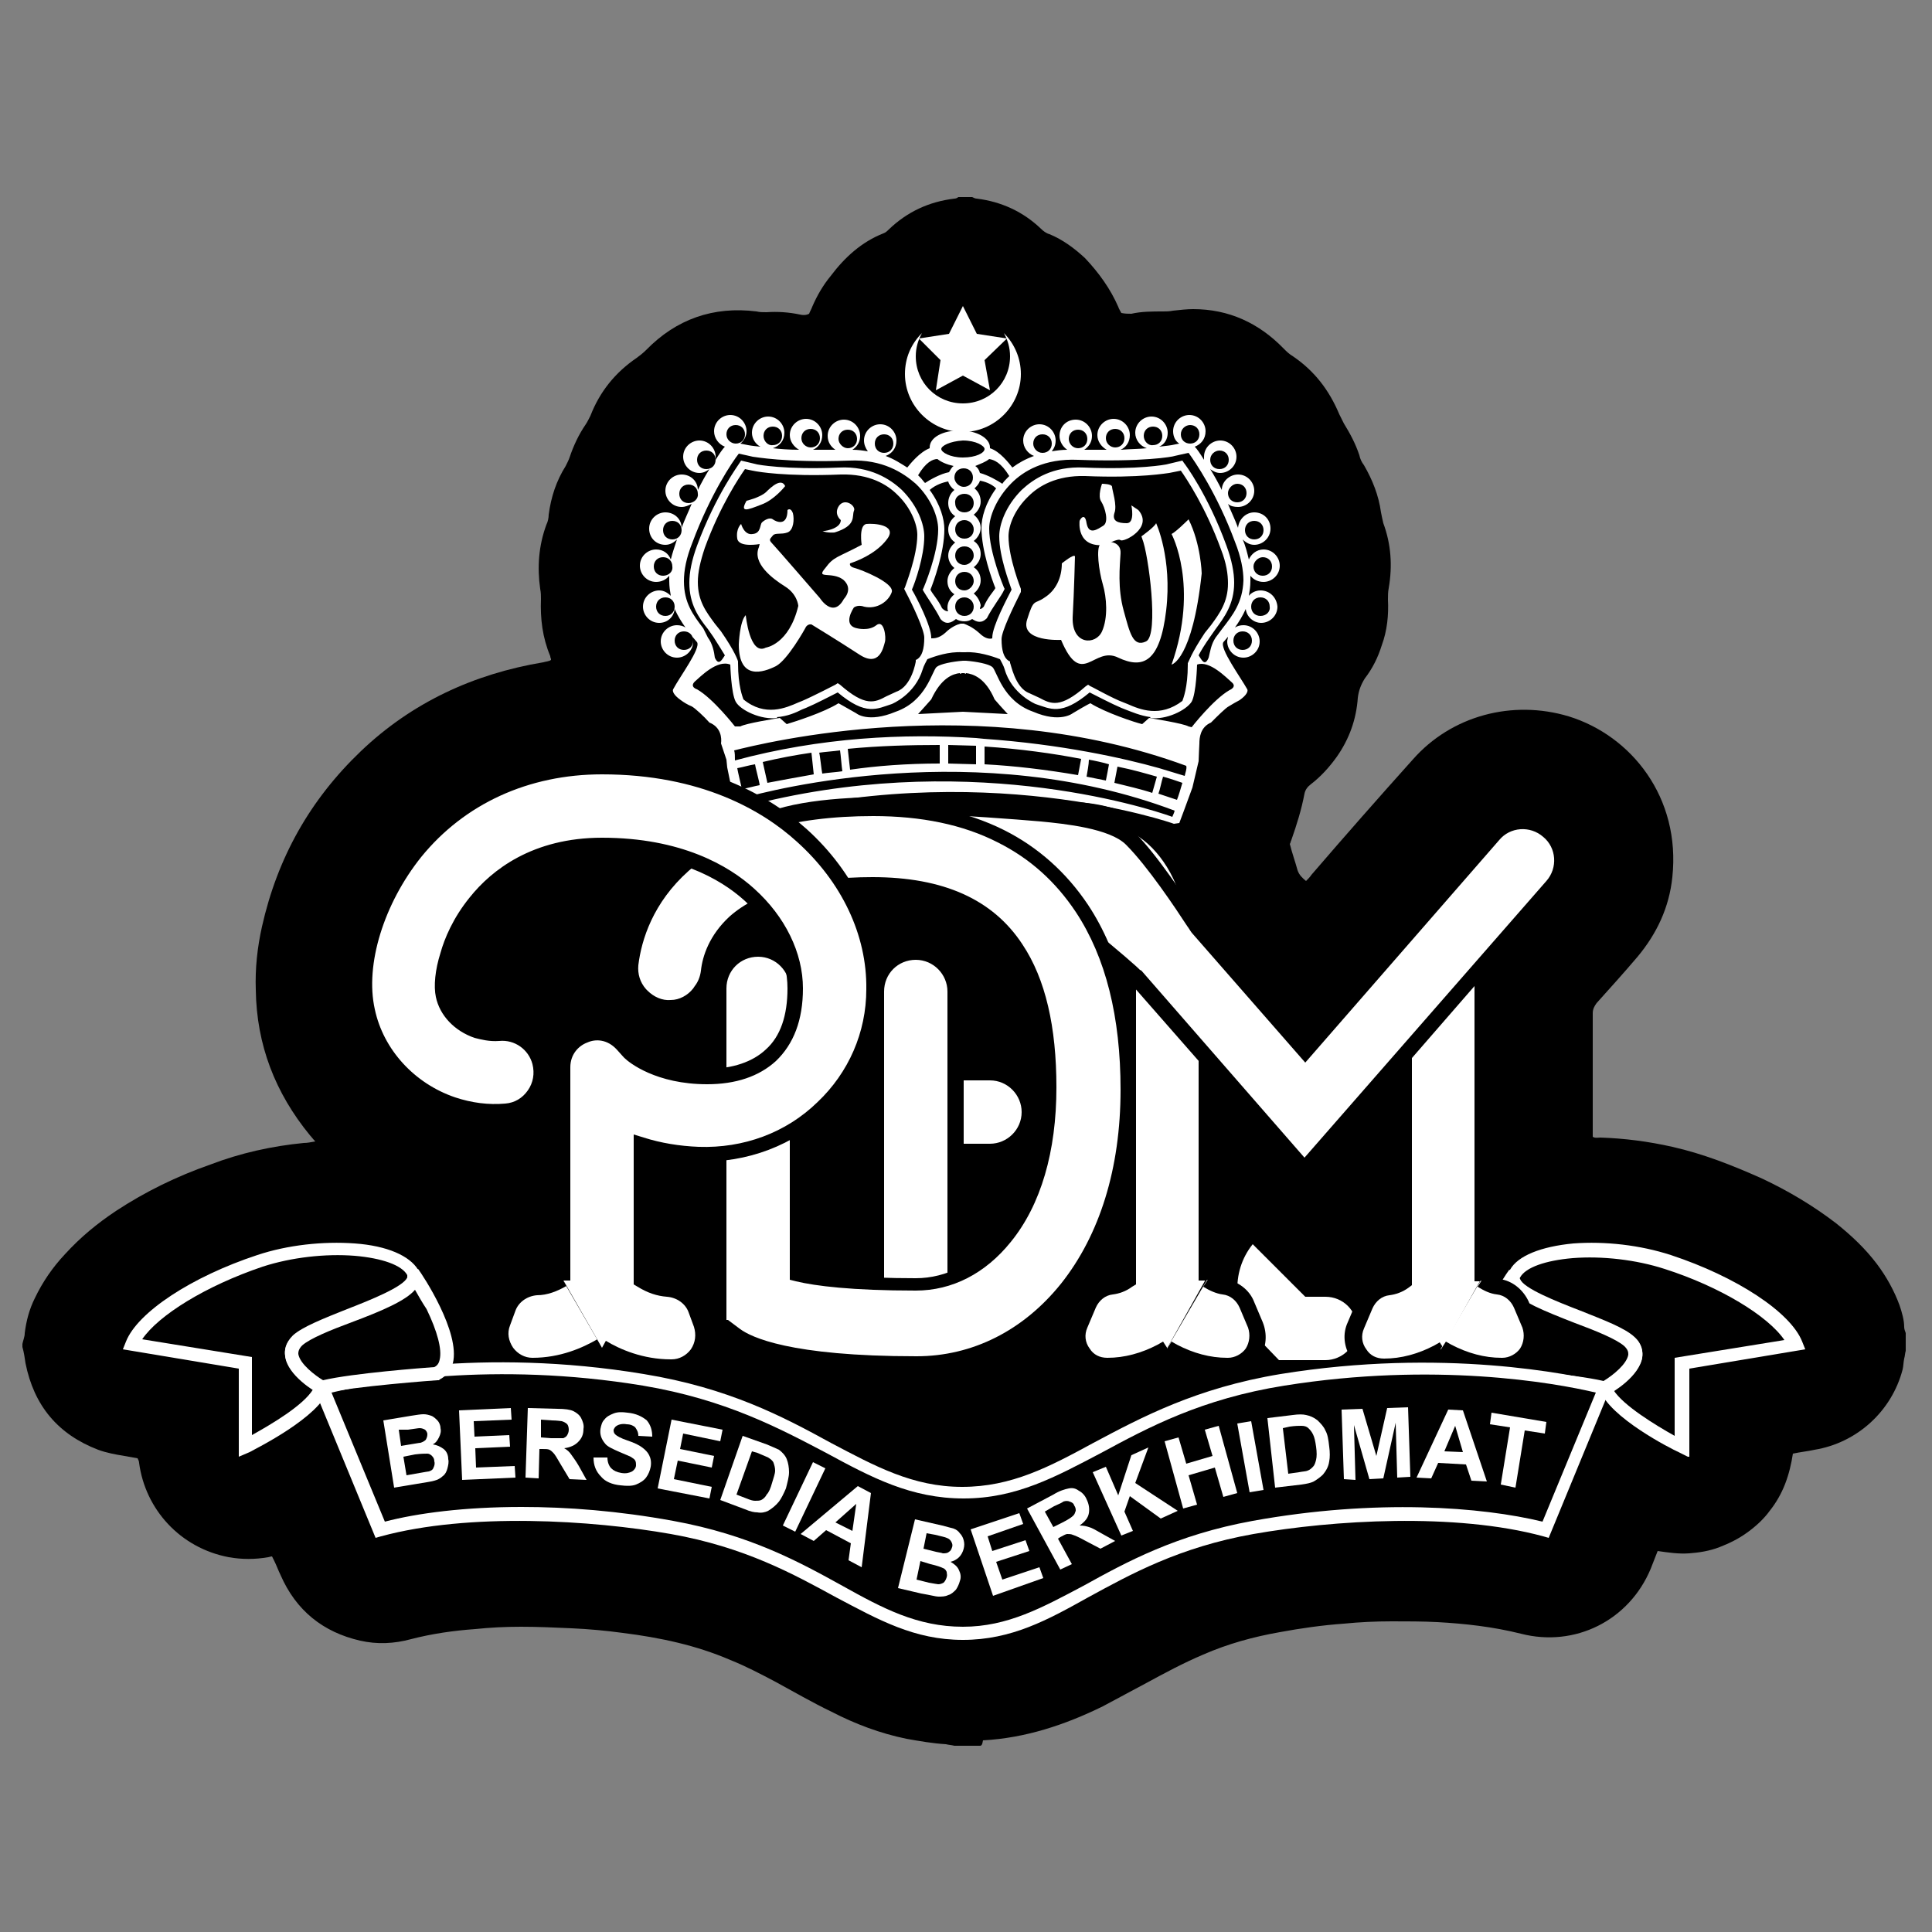
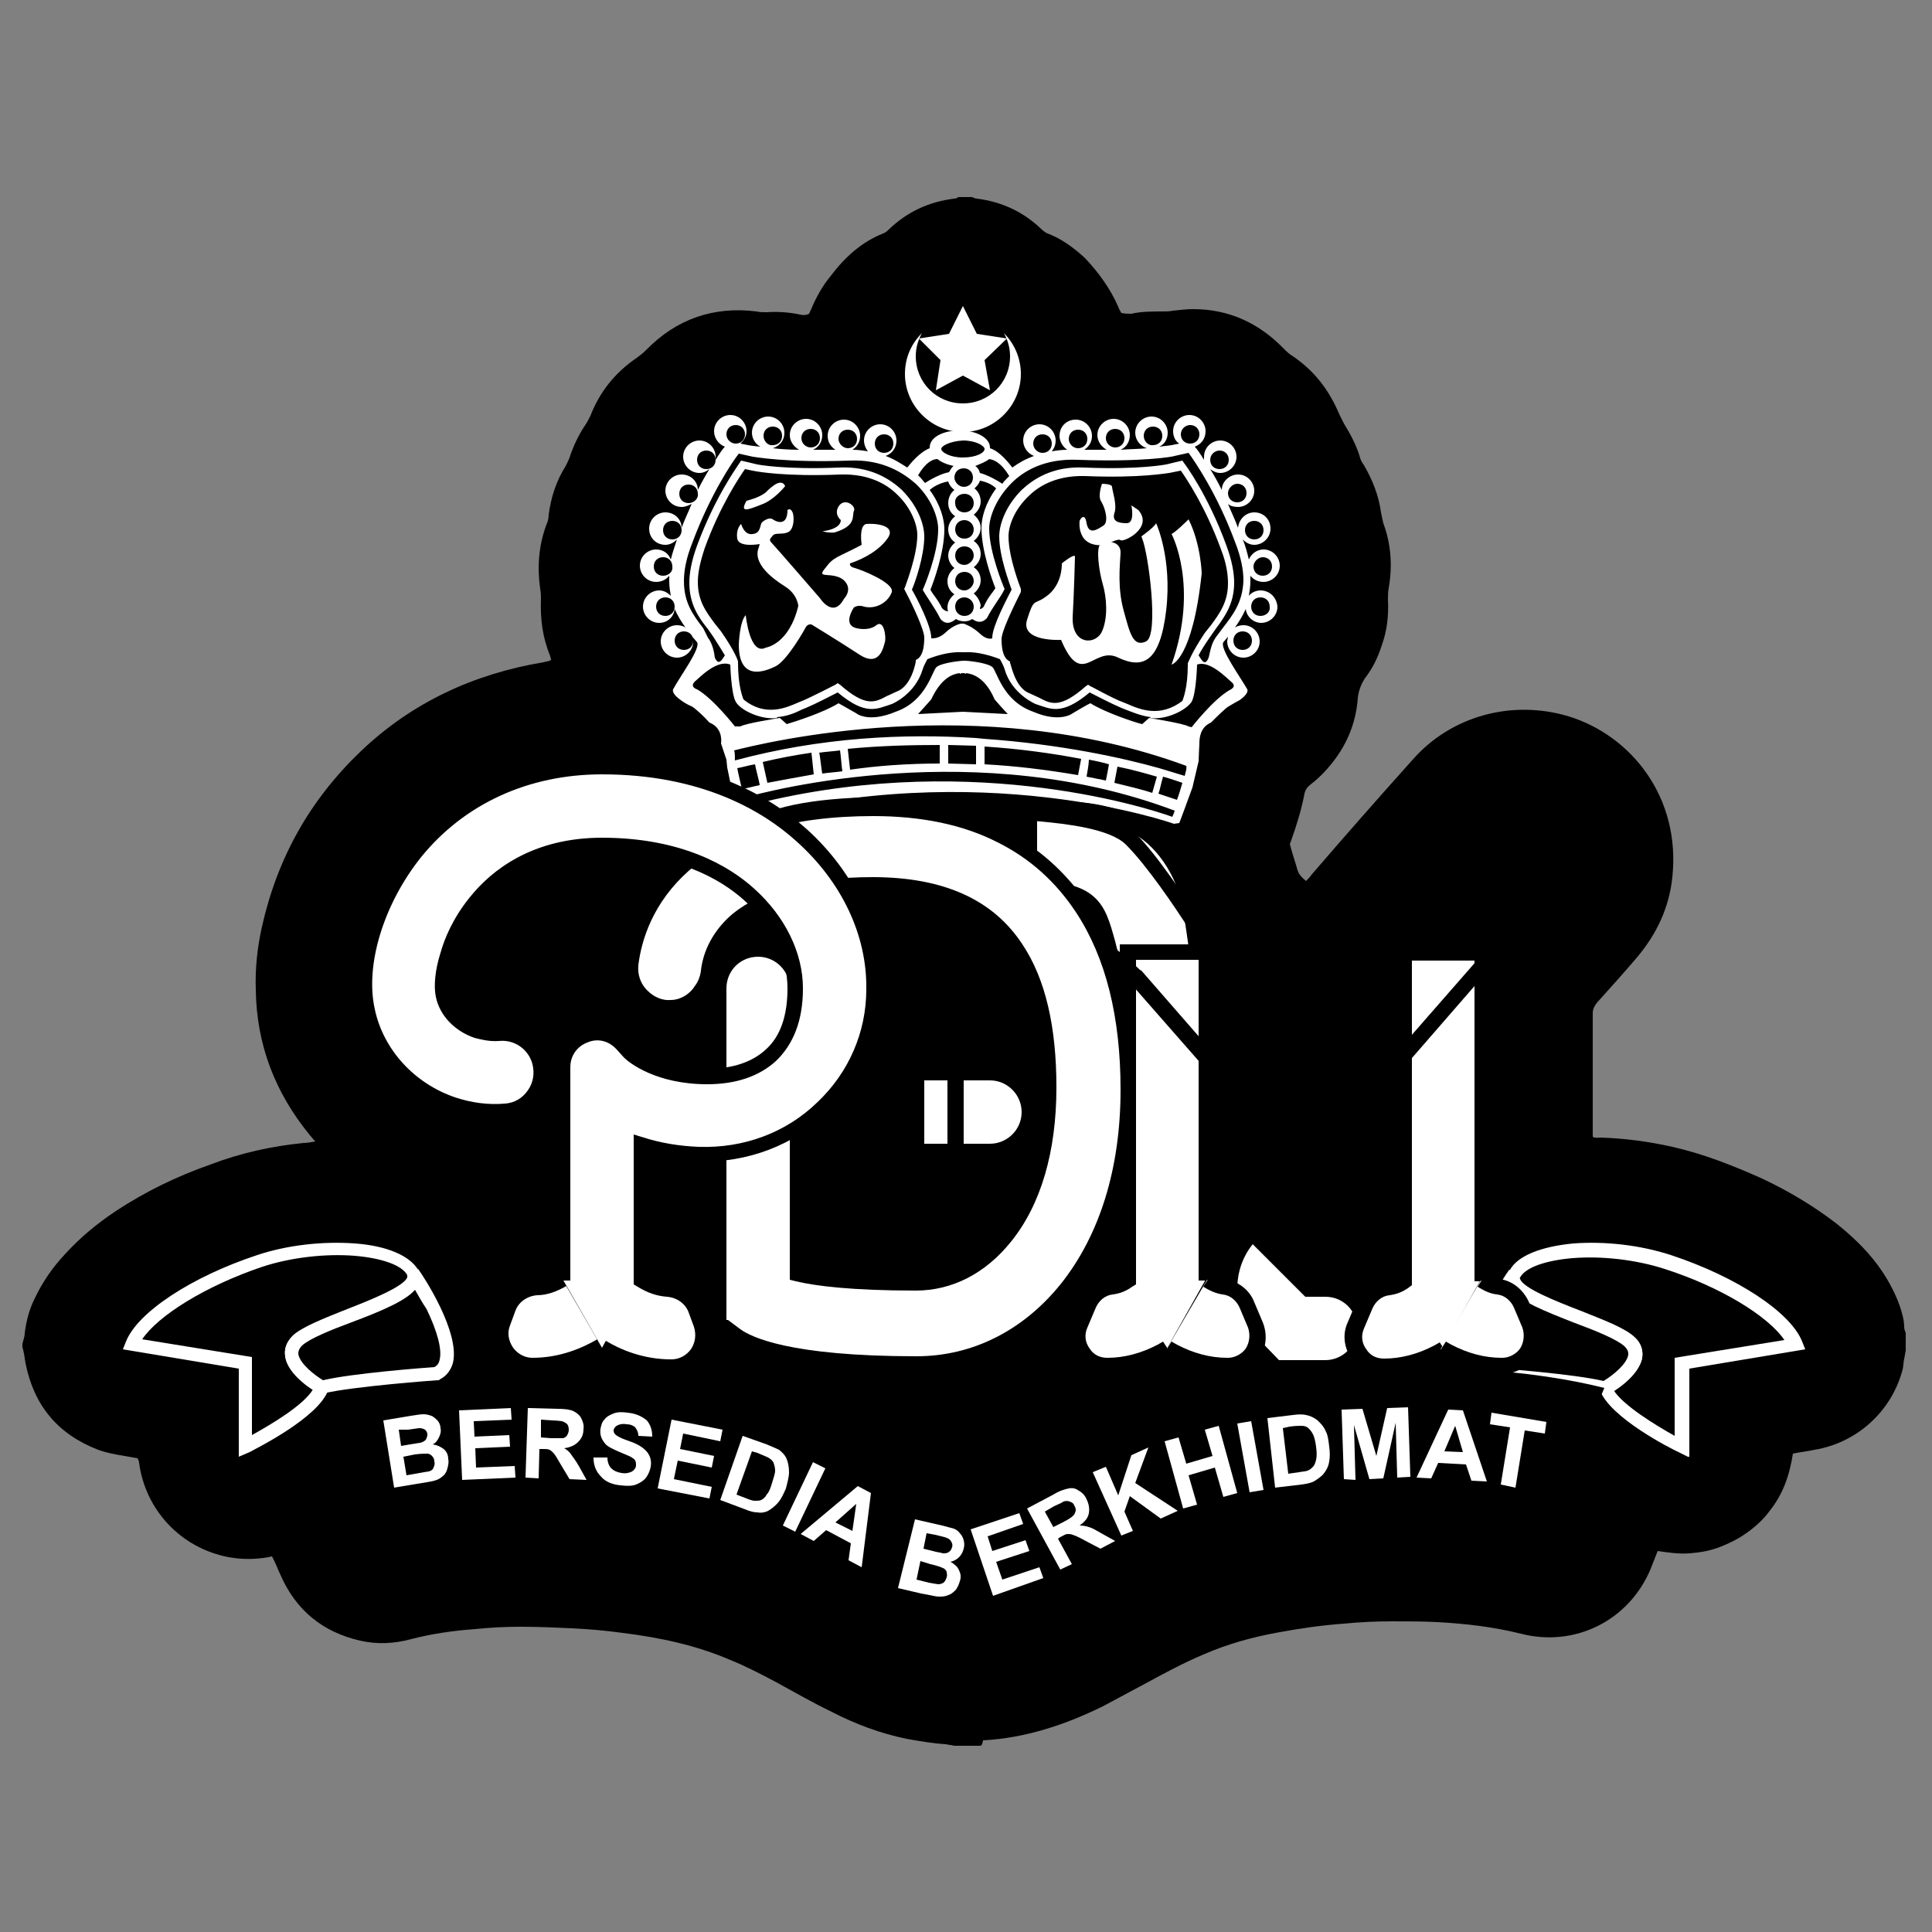
<svg xmlns="http://www.w3.org/2000/svg" version="1.1" id="Layer_2" x="0px" y="0px" viewBox="0 0 250 250" style="enable-background:new 0 0 250 250;" xml:space="preserve">
  <rect x="0" y="0" width="250" height="250" fill="#808080" stroke="none" />
  <style type="text/css">
	.st0{fill:#FFFFFF;}
</style>
  <g>
    <g>
      <path d="M126.8,225.9c-1.1,0-2.2,0-3.3,0c-0.4-0.1-0.7-0.1-1.1-0.2c-1.7-0.1-3.4-0.4-5.1-0.7c-3.4-0.7-6.6-1.9-9.7-3.5    c-2.5-1.2-4.9-2.6-7.3-3.9c-1.9-1-3.8-2-5.8-2.8c-4.4-1.9-9.1-2.9-13.9-3.5c-2.2-0.3-4.4-0.5-6.6-0.6c-2.2-0.1-4.4-0.2-6.6-0.2    c-2,0-4,0.1-5.9,0.3c-2.8,0.2-5.6,0.6-8.3,1.3c-2.2,0.6-4.4,0.7-6.6,0.2c-4.8-1.1-8.3-3.9-10.3-8.5c-0.3-0.6-0.5-1.2-0.8-1.8    c-0.1-0.2-0.2-0.4-0.3-0.6c-0.2,0-0.4,0.1-0.5,0.1c-1.7,0.3-3.4,0.3-5.1,0c-6.3-1.2-10.8-6.2-11.6-12.2c0-0.2-0.1-0.4-0.2-0.6    c-0.6-0.1-1.1-0.2-1.7-0.3c-1.2-0.2-2.3-0.4-3.4-0.8c-5.2-2-8.3-5.7-9.4-11.2c-0.1-0.7-0.2-1.4-0.4-2.1c0-0.1,0-0.3,0-0.4    c0.1-0.5,0.3-0.9,0.3-1.4c0.2-1.6,0.6-3.1,1.3-4.5c1-2.1,2.3-4,3.9-5.7c2-2.2,4.2-4,6.6-5.6c3.8-2.5,7.9-4.5,12.2-6    c3.9-1.5,8-2.4,12.1-2.8c0.5,0,0.9-0.1,1.5-0.2c-0.3-0.3-0.5-0.6-0.7-0.8c-4.5-5.5-6.9-11.7-7-18.8c-0.1-2.8,0.2-5.5,0.8-8.2    c2-8.9,6.2-16.4,12.8-22.7c6.6-6.3,14.6-10,23.6-11.5c0.3-0.1,0.7-0.1,1-0.3c0-0.1,0-0.1,0-0.1c0-0.1-0.1-0.2-0.1-0.4    c-1-2.4-1.3-4.8-1.2-7.4c0-0.4,0-0.8-0.1-1.3c-0.4-2.8-0.2-5.6,0.8-8.3c0.2-0.4,0.3-0.9,0.3-1.3c0.3-2.3,1-4.4,2.2-6.3    c0.2-0.4,0.4-0.8,0.5-1.1c0.5-1.5,1.2-3,2.1-4.3c0.2-0.3,0.4-0.7,0.6-1.1c1.2-3.1,3.2-5.6,6-7.5c0.4-0.3,0.8-0.6,1.2-1    c3.9-4,8.7-5.7,14.3-5c0.4,0.1,0.8,0.1,1.3,0.1c1.4-0.1,2.9,0,4.3,0.3c0.4,0.1,0.8,0.1,1.2-0.1c0.1-0.3,0.3-0.6,0.4-0.9    c0.6-1.4,1.4-2.8,2.4-4c1.8-2.4,4-4.4,6.8-5.5c0.3-0.1,0.5-0.3,0.7-0.5c2.4-2.3,5.2-3.6,8.5-4c0.2,0,0.4-0.1,0.5-0.2    c0.6,0,1.2,0,1.8,0c0.2,0.1,0.4,0.2,0.6,0.2c3.2,0.4,6,1.7,8.3,3.9c0.3,0.3,0.7,0.6,1.1,0.7c1.7,0.7,3.2,1.8,4.6,3.1    c1.8,1.9,3.3,4,4.3,6.3c0.1,0.3,0.3,0.6,0.4,0.8c0.5,0.1,0.9,0.1,1.3,0.1c1.3-0.3,2.7-0.3,4.1-0.3c0.4,0,0.8,0,1.3-0.1    c0.9-0.1,1.8-0.2,2.6-0.2c4.6,0,8.5,1.8,11.7,5.1c0.4,0.4,0.7,0.7,1.2,1c2.8,1.9,4.7,4.4,6,7.5c0.2,0.4,0.4,0.8,0.6,1.2    c0.8,1.3,1.5,2.6,2,4.1c0.1,0.5,0.3,0.9,0.6,1.3c1.1,1.9,1.9,3.9,2.2,6.1c0.1,0.5,0.2,1,0.3,1.4c1,2.7,1.2,5.5,0.7,8.4    c-0.1,0.5-0.1,1-0.1,1.5c0.1,2-0.1,4-0.8,5.9c-0.5,1.6-1.2,3-2.2,4.3c-0.5,0.8-0.8,1.6-0.9,2.5c-0.2,2.8-1.1,5.3-2.7,7.6    c-1,1.4-2.1,2.6-3.4,3.6c-0.4,0.3-0.7,0.7-0.8,1.2c-0.4,2.1-1,4-1.7,6c-0.1,0.2-0.1,0.4-0.2,0.5c0.3,1.2,0.7,2.3,1,3.4    c0.2,0.6,0.6,1,1.1,1.4c0.3-0.3,0.5-0.5,0.7-0.8c4.3-5,8.7-10,13.1-14.9c5-5.7,12.9-7.8,20.2-5.6c8.1,2.5,14.5,10.5,13.4,20.8    c-0.4,3.9-2,7.3-4.5,10.3c-1.7,2-3.5,4-5.3,6c-0.3,0.4-0.5,0.8-0.5,1.3c0,5.1,0,10.2,0,15.3c0,0.3,0,0.5,0,0.7    c0.3,0.2,0.7,0.1,1,0.1c3.1,0.1,6.2,0.5,9.3,1.2c4,0.9,7.8,2.4,11.6,4.1c3.4,1.6,6.6,3.5,9.6,5.8c2,1.6,3.8,3.3,5.3,5.3    c1.2,1.6,2.2,3.4,2.9,5.3c0.3,0.9,0.6,1.9,0.6,2.8c0,0.3,0.1,0.5,0.2,0.8c0,0.8,0,1.6,0,2.3c-0.1,0.3-0.1,0.7-0.2,1    c-0.1,0.5-0.1,1-0.2,1.4c-1.4,5.4-5.9,9.5-11.4,10.4c-0.9,0.2-1.9,0.3-2.8,0.5c-0.2,1.3-0.5,2.6-1,3.9c-0.5,1.3-1.2,2.5-2,3.5    c-0.8,1.1-1.8,2-2.9,2.8c-1.1,0.8-2.3,1.4-3.6,1.9c-1.3,0.5-2.6,0.7-3.9,0.8c-1.4,0.1-2.7-0.1-4.1-0.3c-0.3,0.8-0.6,1.5-0.9,2.3    c-2.8,6.7-9.8,10.2-16.8,8.4c-3.6-0.9-7.2-1.3-10.8-1.5c-1.9-0.1-3.9-0.1-5.9-0.1c-2.1,0-4.2,0.1-6.2,0.3    c-2.8,0.2-5.6,0.6-8.3,1.1c-3.4,0.6-6.7,1.5-9.9,2.9c-2.6,1.1-5,2.4-7.4,3.7c-1.9,1-3.7,2-5.6,3c-4.9,2.4-10,4.1-15.5,4.4    C127.1,225.8,127,225.9,126.8,225.9z" />
    </g>
    <g>
      <g>
        <path d="M207.7,179.6c0,0,6-3.4,3.1-6c-2.8-2.7-16.7-5.6-14.9-8.8s11.6-4.1,19.7-1.5s15.1,7.1,16.5,10.7l-14.6,2.4v10.8     C217.5,187.1,208.9,182.9,207.7,179.6z" />
        <path class="st0" d="M218.4,188.5l-1.2-0.6c-0.9-0.4-9-4.5-10.2-8.1l-0.2-0.7l0.6-0.3c1.3-0.7,3.3-2.3,3.4-3.6     c0-0.3,0-0.6-0.5-1.1c-1-0.9-3.7-2-6.4-3c-4.9-1.9-8.1-3.3-8.7-5.1c-0.2-0.6-0.1-1.1,0.2-1.7c1-1.8,4-3,8.2-3.4     c4.1-0.3,8.6,0.2,12.6,1.5c8.5,2.8,15.5,7.4,17,11.2l0.4,1l-15,2.5V188.5z M208.8,179.9c1.3,2,5.4,4.5,7.9,5.9v-10.1l14.2-2.3     c-2.1-3.1-8.3-6.9-15.5-9.2c-3.7-1.2-8.1-1.7-11.9-1.4c-3.5,0.3-6.1,1.2-6.8,2.5c-0.1,0.1-0.1,0.2,0,0.3c0.4,1.2,4.7,2.9,7.8,4.1     c3,1.2,5.7,2.2,7,3.4c1,0.9,1.1,1.9,1,2.6C212.2,177.4,210,179.1,208.8,179.9z" />
      </g>
      <g>
        <path d="M207.7,179.6c0,0,6-3.4,3.1-6c-2.8-2.7-16.7-5.6-14.9-8.8c0,0-7.5,10.9-3.1,13.1C192.9,177.8,203.9,178.6,207.7,179.6z" />
        <path class="st0" d="M207.8,180.5l-0.3-0.1c-3.7-0.9-14.5-1.7-14.7-1.7l-0.2,0l-0.1-0.1c-0.9-0.4-1.5-1.2-1.7-2.1     c-1.1-4,3.9-11.4,4.5-12.2l1.4,0.9c-0.1,0.1-0.1,0.2,0,0.3c0.4,1.2,4.7,2.9,7.8,4.1c3,1.2,5.7,2.2,7,3.4c1,0.9,1.1,1.9,1,2.6     c-0.3,2.5-3.9,4.6-4.3,4.8L207.8,180.5z M193.1,177c1.4,0.1,10.6,0.8,14.4,1.7c1.3-0.8,3-2.2,3.2-3.4c0-0.3,0-0.6-0.5-1.1     c-1-0.9-3.7-2-6.4-3c-4.1-1.6-7-2.8-8.2-4.2c-1.6,2.7-3.8,6.9-3.2,9.1C192.5,176.5,192.8,176.8,193.1,177z" />
      </g>
      <g>
        <g>
          <path class="st0" d="M153.8,67.2c0,0-1.6,1.6-2.2,1.9c0,0,3.6,6.7,0,16.9c0,0,2.7-0.6,3.9-11.8      C155.5,74.2,155.4,70.4,153.8,67.2z" />
        </g>
        <g>
          <path class="st0" d="M147.7,69.4c0,0,1.7-1.2,1.9-1.7c0,0,2.1,4.5,1.3,11.3c-0.8,6.7-3,7.6-6.2,6.1c-3.2-1.6-4.7,4.1-7.4-2.3      c0,0-5.3,0.3-4.4-2.6c0.9-2.9,0.9-1.9,2.3-2.9c1.4-0.9,2.2-2.5,2.2-4.4c0,0,1.6-1.3,1.7-0.9c0,0-0.1,4.3-0.3,7.9      c-0.1,3.6,3,3.6,3.8,1.8c0.8-1.8,0.6-4.4,0.1-6.1c-0.5-1.7-0.9-4.7-0.3-5.2c0.6-0.5,2.7-0.5,2.6,1.2c-0.1,1.7-0.4,4.5,0.4,7.4      c0.8,2.9,1.2,4.8,2.9,4c1.7-0.8,0.3-11.4-0.5-13.3" />
        </g>
        <g>
          <path class="st0" d="M139.7,67.4c0,0-0.5,3.6,3.4,3.1c0,0,1.6-0.9,1.9-0.6c0.4,0.3,4.3-1.6,2.3-3.9l-0.9-0.6      c0,0,0.5,2.3-0.6,2.3c-1.2,0-1.9-0.3-1.6-1.3c0.4-1-0.3-3-0.3-3.4c0-0.4-1.3-0.4-1.3-0.4s-0.6,1.6-0.1,2.3      c0.5,0.8,1,2.6,0.3,3.1c-0.8,0.5-1.9,1.3-2.2-0.3C140.4,66.3,139.8,67.1,139.7,67.4z" />
        </g>
        <g>
          <path class="st0" d="M111.5,70.5c0,0-0.4-2.5,0.6-2.7c1-0.1,3.9,0.1,2.8,1.8c-1.1,1.6-3.1,2.7-4.9,3.3c0,0-0.2,0.4,0.6,0.6      c0.8,0.2,5.1,1.9,4.8,3.1c-0.4,1.2-1.9,2.3-3.6,1.9c0,0-0.7-0.3-1.3,0.1c0,0-1.6,2.3,0.4,2.7c0,0,1.5,0.4,2.5-0.4      c1-0.8,1.3,1.6,1.1,2.2c-0.2,0.7-0.7,3.3-3.3,1.6c-2.6-1.7-6.2-3.9-6.2-3.9s-0.4-0.1-0.7,0.3c-0.2,0.4-2.4,4.3-3.9,5.1      c-1.6,0.8-4.8,1.9-4.8-2.8c0,0,0.1-3,0.9-3.8c0,0,0.5,5.3,2.6,4.2c0,0,3-0.4,4.2-5.4c0,0-0.1-1.5-1.7-2.5c-1.6-1-4.3-3-3.4-5.1      l0.1-0.4c0,0-2.7,0.5-2.9-0.7c-0.2-1.3,0.5-1.9,0.5-1.9s0.4,1.5,1.5,1.3c1.1-0.1,0.9-1.2,1.2-1.5c0.3-0.3,1-0.7,1.4-0.4      c0.4,0.3,1.9,1,1.9-1.2c0,0,0.4-0.4,0.7,0.4c0.2,0.8,0.1,2.2-0.7,2.5c-0.8,0.3-1.6,0-1.9,0.4c-0.3,0.4-0.6,0.5-0.1,1      c0.4,0.4,6.2,7.1,6.2,7.1s1.7,2.7,3.1,0.1c0,0,1.3-1.3-0.1-2.5c-1.5-1.1-3.6,0-2.3-1.5C107.9,72,108.3,72.2,111.5,70.5z" />
        </g>
        <g>
          <path class="st0" d="M108.8,67.3c0,0-1-0.8-0.2-1.9c0.8-1,2.2,0.1,1.9,0.7c-0.3,0.7,0.4,1.9-2.5,2.8c0,0-1,0.1-1.6-0.2      C106.4,68.8,108.8,68.5,108.8,67.3z" />
        </g>
        <g>
          <path class="st0" d="M96.6,64.8c0,0,1.7-0.4,2.5-1.1c0.7-0.7,2-1.9,2.5-0.8c0,0-1.4,1.8-3.1,2.4C96.7,66,95.7,66.4,96.6,64.8z" />
        </g>
        <g>
          <path class="st0" d="M163.1,76.4c-0.6,0-1.2,0.3-1.5,0.7c0.1-0.6,0.2-1.2,0.2-1.9c0-0.2,0-0.4,0-0.7c0.4,0.5,1,0.8,1.7,0.8      c1.1,0,2.1-0.9,2.1-2.1c0-1.1-0.9-2.1-2.1-2.1c-0.9,0-1.6,0.6-1.9,1.3c-0.2-0.8-0.4-1.7-0.8-2.6c0.4,0.4,0.9,0.7,1.5,0.7      c1.1,0,2.1-0.9,2.1-2.1s-0.9-2.1-2.1-2.1c-1.1,0-2,0.9-2.1,2c-0.4-1.1-0.9-2.1-1.3-3.1c0.3,0.3,0.8,0.4,1.3,0.4      c1.1,0,2.1-0.9,2.1-2.1c0-1.1-0.9-2.1-2.1-2.1c-1.1,0-2.1,0.9-2.1,2c-0.5-1-1-1.9-1.5-2.7c0.4,0.3,0.8,0.5,1.3,0.5      c1.1,0,2.1-0.9,2.1-2.1c0-1.1-0.9-2.1-2.1-2.1c-1.1,0-2.1,0.9-2.1,2.1c0,0.1,0,0.3,0,0.4c-0.5-0.8-0.9-1.4-1.2-1.7      c0.8-0.3,1.4-1,1.4-2c0-1.1-0.9-2.1-2.1-2.1c-1.1,0-2.1,0.9-2.1,2.1c0,0.7,0.3,1.3,0.8,1.6c-0.5,0.1-1,0.2-1,0.2      c0,0-0.6,0.1-1.6,0.2c0.7-0.3,1.1-1,1.1-1.8c0-1.1-0.9-2.1-2.1-2.1c-1.1,0-2.1,0.9-2.1,2.1c0,0.9,0.6,1.7,1.5,2      c-0.9,0.1-2.1,0.1-3.4,0.2c0.7-0.3,1.2-1,1.2-1.9c0-1.1-0.9-2.1-2.1-2.1c-1.1,0-2.1,0.9-2.1,2.1c0,0.8,0.5,1.5,1.2,1.9      c-0.9,0-1.9,0-2.9,0c0.6-0.4,1-1,1-1.8c0-1.1-0.9-2.1-2.1-2.1s-2.1,0.9-2.1,2.1c0,0.7,0.4,1.4,1,1.8c-0.7,0-1.4,0.1-2,0.2      c0.3-0.4,0.5-0.8,0.5-1.4c0-1.1-0.9-2.1-2.1-2.1c-1.1,0-2.1,0.9-2.1,2.1c0,0.9,0.6,1.7,1.4,2c-1.1,0.4-2,0.9-2.8,1.5      c-0.4-0.5-1.6-2.1-2.9-2.5c0,0,0-0.1,0-0.1c0-1.2-1.7-2.2-3.9-2.2c0,0,0,0,0,0c0,0,0,0,0,0c-2.2,0-3.9,0.9-3.9,2.2      c0,0,0,0.1,0,0.1c-1.3,0.5-2.5,2-2.9,2.5c-0.8-0.5-1.7-1.1-2.8-1.5c0.8-0.3,1.4-1,1.4-2c0-1.1-0.9-2.1-2.1-2.1      c-1.1,0-2.1,0.9-2.1,2.1c0,0.5,0.2,1,0.5,1.4c-0.6-0.1-1.3-0.2-2-0.2c0.6-0.4,1-1,1-1.8c0-1.1-0.9-2.1-2.1-2.1      c-1.1,0-2.1,0.9-2.1,2.1c0,0.8,0.4,1.4,1,1.8c-1,0-2,0-2.9,0c0.7-0.3,1.2-1,1.2-1.9c0-1.1-0.9-2.1-2.1-2.1      c-1.1,0-2.1,0.9-2.1,2.1c0,0.8,0.5,1.5,1.2,1.9c-1.3,0-2.5-0.1-3.4-0.2c0.9-0.3,1.5-1,1.5-2c0-1.1-0.9-2.1-2.1-2.1      c-1.1,0-2.1,0.9-2.1,2.1c0,0.8,0.5,1.5,1.1,1.8c-1.1-0.1-1.6-0.2-1.6-0.2c0,0-0.5-0.1-1-0.2c0.5-0.4,0.8-1,0.8-1.6      c0-1.1-0.9-2.1-2.1-2.1c-1.1,0-2.1,0.9-2.1,2.1c0,0.9,0.6,1.7,1.4,2c-0.3,0.3-0.7,0.9-1.2,1.7c0-0.1,0-0.3,0-0.4      c0-1.1-0.9-2.1-2.1-2.1c-1.1,0-2.1,0.9-2.1,2.1c0,1.1,0.9,2.1,2.1,2.1c0.5,0,0.9-0.2,1.3-0.5c-0.5,0.8-1,1.7-1.5,2.7      c0-1.1-0.9-2-2.1-2c-1.1,0-2.1,0.9-2.1,2.1c0,1.1,0.9,2.1,2.1,2.1c0.5,0,0.9-0.2,1.3-0.4c-0.4,1-0.9,2-1.3,3.1      c0-1.1-0.9-2-2.1-2c-1.1,0-2.1,0.9-2.1,2.1s0.9,2.1,2.1,2.1c0.6,0,1.1-0.3,1.5-0.7c-0.3,0.9-0.6,1.8-0.8,2.6      c-0.3-0.8-1-1.3-1.9-1.3c-1.1,0-2.1,0.9-2.1,2.1c0,1.1,0.9,2.1,2.1,2.1c0.7,0,1.3-0.3,1.7-0.8c0,0.2,0,0.5,0,0.7      c0,0.7,0.1,1.3,0.2,1.9c-0.4-0.4-0.9-0.7-1.5-0.7c-1.1,0-2.1,0.9-2.1,2.1c0,1.1,0.9,2.1,2.1,2.1c1.1,0,1.9-0.8,2-1.8      c0.4,0.9,0.9,1.7,1.4,2.4c-0.3-0.2-0.7-0.3-1.1-0.3c-1.1,0-2.1,0.9-2.1,2.1c0,1.1,0.9,2.1,2.1,2.1c1.1,0,2.1-0.9,2.1-2.1      c0-0.2,0-0.4-0.1-0.6l0.6,0.7c0.5,0.8-2.2,4.4-3.1,6.1c-0.1,0.2,0,0.7,1,1.4c0.4,0.3,0.9,0.6,1.4,0.8c0.4,0.2,1.6,1.3,2.3,2.1      c1.5,0.6,1.6,2,1.5,2.7L94,98.3l0.1,1l0.8,3.9l0,0l0.3,1.1l0.3,0.8l0.3,1l0.7-0.1c30.2-8.2,55.2,0.5,55.4,0.6l0.7-0.1l0.6-1.6      l1.1-3l0.8-3.4l0,0c0-0.5,0.1-2.1,0.1-2.3c0-0.7,0.1-2.1,1.5-2.7c0.8-0.8,1.9-1.9,2.3-2.1c0.5-0.3,1-0.6,1.4-0.8      c1-0.7,1.1-1.2,1-1.4c-0.9-1.6-3.6-5.3-3.1-6.1l0.6-0.7c0,0.2-0.1,0.4-0.1,0.6c0,1.1,0.9,2.1,2.1,2.1c1.1,0,2.1-0.9,2.1-2.1      c0-1.1-0.9-2.1-2.1-2.1c-0.4,0-0.8,0.1-1.1,0.3c0.5-0.7,1-1.5,1.4-2.4c0.1,1,1,1.8,2,1.8c1.1,0,2.1-0.9,2.1-2.1      C165.2,77.3,164.3,76.4,163.1,76.4z M163.4,72.1c0.7,0,1.2,0.5,1.2,1.2c0,0.7-0.5,1.2-1.2,1.2c-0.7,0-1.2-0.5-1.2-1.2      C162.2,72.7,162.8,72.1,163.4,72.1z M162.3,67.4c0.7,0,1.2,0.5,1.2,1.2c0,0.7-0.5,1.2-1.2,1.2c-0.7,0-1.2-0.5-1.2-1.2      C161.1,67.9,161.6,67.4,162.3,67.4z M160.1,62.6c0.7,0,1.2,0.5,1.2,1.2c0,0.7-0.5,1.2-1.2,1.2c-0.7,0-1.2-0.5-1.2-1.2      C158.9,63.2,159.5,62.6,160.1,62.6z M157.8,58.3c0.7,0,1.2,0.5,1.2,1.2c0,0.7-0.5,1.2-1.2,1.2c-0.7,0-1.2-0.5-1.2-1.2      C156.6,58.8,157.2,58.3,157.8,58.3z M91.4,60.7c-0.7,0-1.2-0.5-1.2-1.2c0-0.7,0.5-1.2,1.2-1.2c0.7,0,1.2,0.5,1.2,1.2      C92.6,60.2,92.1,60.7,91.4,60.7z M89.1,65.1c-0.7,0-1.2-0.5-1.2-1.2c0-0.7,0.5-1.2,1.2-1.2c0.7,0,1.2,0.5,1.2,1.2      C90.4,64.5,89.8,65.1,89.1,65.1z M87,69.8c-0.7,0-1.2-0.5-1.2-1.2c0-0.7,0.5-1.2,1.2-1.2c0.7,0,1.2,0.5,1.2,1.2      C88.2,69.3,87.7,69.8,87,69.8z M85.8,74.5c-0.7,0-1.2-0.5-1.2-1.2c0-0.7,0.5-1.2,1.2-1.2c0.7,0,1.2,0.5,1.2,1.2      C87.1,74,86.5,74.5,85.8,74.5z M86.1,79.7c-0.7,0-1.2-0.5-1.2-1.2c0-0.7,0.5-1.2,1.2-1.2c0.7,0,1.2,0.5,1.2,1.2      C87.3,79.2,86.8,79.7,86.1,79.7z M154,55c0.7,0,1.2,0.5,1.2,1.2c0,0.7-0.5,1.2-1.2,1.2c-0.7,0-1.2-0.5-1.2-1.2      C152.8,55.5,153.4,55,154,55z M148,56.4c0-0.7,0.5-1.2,1.2-1.2c0.7,0,1.2,0.5,1.2,1.2c0,0.7-0.5,1.2-1.2,1.2      C148.6,57.7,148,57.1,148,56.4z M143.1,56.7c0-0.7,0.5-1.2,1.2-1.2c0.7,0,1.2,0.5,1.2,1.2c0,0.7-0.5,1.2-1.2,1.2      C143.7,57.9,143.1,57.4,143.1,56.7z M138.3,56.8c0-0.7,0.5-1.2,1.2-1.2c0.7,0,1.2,0.5,1.2,1.2c0,0.7-0.5,1.2-1.2,1.2      C138.8,58,138.3,57.4,138.3,56.8z M133.7,57.4c0-0.7,0.5-1.2,1.2-1.2c0.7,0,1.2,0.5,1.2,1.2c0,0.7-0.5,1.2-1.2,1.2      C134.2,58.6,133.7,58,133.7,57.4z M128,59.4c0.6,0.1,1.5,0.4,2.6,2.2c-0.1,0.1-0.2,0.2-0.3,0.3c-0.2,0.2-0.4,0.4-0.6,0.7      c-0.6-0.4-1.8-1.1-2.9-1.4c-0.1-0.4-0.3-0.7-0.6-0.9C126.9,60,127.5,59.8,128,59.4z M126,76.8c0.5-0.4,0.9-1,0.9-1.7      c0-0.7-0.3-1.3-0.9-1.7c0.5-0.4,0.9-1,0.9-1.7c0-0.7-0.3-1.3-0.9-1.7c0.5-0.4,0.9-1,0.9-1.7c0-0.7-0.4-1.3-0.9-1.7      c0.5-0.4,0.9-1,0.9-1.7c0-0.7-0.3-1.3-0.8-1.7c0.3-0.3,0.6-0.6,0.7-1c0.6,0.1,1.5,0.4,2.1,1c-1.4,1.9-1.9,3.8-1.9,5.1      c0,3,1.4,6.8,1.8,7.8c-0.2,0.4-1,1.2-1.5,2.4c-0.2,0.2-0.3,0.3-0.5,0.3c0-0.2,0.1-0.3,0.1-0.5C126.8,77.8,126.5,77.2,126,76.8z       M123.5,73.5c-0.5,0.4-0.9,1-0.9,1.7c0,0.7,0.3,1.3,0.9,1.7c-0.5,0.4-0.9,1-0.9,1.7c0,0.2,0,0.3,0.1,0.5c-0.3,0-0.5-0.1-0.8-0.4      c-0.5-1.1-1.3-1.9-1.5-2.4c0.4-1,1.8-4.8,1.8-7.8c0-1.3-0.5-3.2-1.9-5.1c0.8-0.7,1.8-1,2.4-1.1c0.1,0.4,0.4,0.8,0.8,1.1      c-0.5,0.4-0.8,1-0.8,1.7c0,0.7,0.3,1.3,0.9,1.7c-0.5,0.4-0.9,1-0.9,1.7c0,0.7,0.3,1.3,0.9,1.7c-0.5,0.4-0.9,1-0.9,1.7      C122.7,72.5,123,73.1,123.5,73.5z M124.8,63.9c0.7,0,1.2,0.5,1.2,1.2c0,0.7-0.5,1.2-1.2,1.2c-0.7,0-1.2-0.5-1.2-1.2      C123.5,64.4,124.1,63.9,124.8,63.9z M123.5,61.8c0-0.7,0.5-1.2,1.2-1.2c0.7,0,1.2,0.5,1.2,1.2c0,0.7-0.5,1.2-1.2,1.2      C124.1,63,123.5,62.4,123.5,61.8z M126,68.5c0,0.7-0.5,1.2-1.2,1.2c-0.7,0-1.2-0.5-1.2-1.2c0-0.7,0.5-1.2,1.2-1.2      C125.4,67.3,126,67.8,126,68.5z M124.8,76.4c-0.7,0-1.2-0.5-1.2-1.2c0-0.7,0.5-1.2,1.2-1.2c0.7,0,1.2,0.5,1.2,1.2      C126,75.8,125.4,76.4,124.8,76.4z M126,78.5c0,0.7-0.5,1.2-1.2,1.2c-0.7,0-1.2-0.5-1.2-1.2c0-0.7,0.5-1.2,1.2-1.2      C125.4,77.3,126,77.8,126,78.5z M124.8,73.1c-0.7,0-1.2-0.5-1.2-1.2c0-0.7,0.5-1.2,1.2-1.2c0.7,0,1.2,0.5,1.2,1.2      C126,72.5,125.4,73.1,124.8,73.1z M124.6,57c1.7,0,2.8,0.7,2.8,1.1c0,0.5-1.1,1.1-2.8,1.1c-1.7,0-2.8-0.7-2.8-1.1      C121.8,57.7,122.9,57.1,124.6,57z M121.3,59.4c0.5,0.4,1.2,0.7,2.1,0.9c-0.3,0.2-0.4,0.5-0.6,0.8c-1.1,0.2-2.5,1-3.1,1.4      c-0.2-0.2-0.4-0.5-0.6-0.7c-0.1-0.1-0.2-0.2-0.3-0.3C119.8,59.8,120.7,59.4,121.3,59.4z M114.4,56.2c0.7,0,1.2,0.5,1.2,1.2      c0,0.7-0.5,1.2-1.2,1.2c-0.7,0-1.2-0.5-1.2-1.2C113.2,56.7,113.7,56.2,114.4,56.2z M108.5,56.8c0-0.7,0.5-1.2,1.2-1.2      c0.7,0,1.2,0.5,1.2,1.2c0,0.7-0.5,1.2-1.2,1.2C109.1,58,108.5,57.4,108.5,56.8z M103.7,56.7c0-0.7,0.5-1.2,1.2-1.2      c0.7,0,1.2,0.5,1.2,1.2c0,0.7-0.5,1.2-1.2,1.2C104.3,57.9,103.7,57.4,103.7,56.7z M98.8,56.4c0-0.7,0.5-1.2,1.2-1.2      c0.7,0,1.2,0.5,1.2,1.2c0,0.7-0.5,1.2-1.2,1.2C99.4,57.7,98.8,57.1,98.8,56.4z M94,56.2c0-0.7,0.5-1.2,1.2-1.2      c0.7,0,1.2,0.5,1.2,1.2c0,0.7-0.5,1.2-1.2,1.2C94.6,57.4,94,56.9,94,56.2z M88.5,84.1c-0.7,0-1.2-0.5-1.2-1.2      c0-0.7,0.5-1.2,1.2-1.2c0.7,0,1.2,0.5,1.2,1.2C89.7,83.6,89.2,84.1,88.5,84.1z M95.4,99.4c0.6-0.1,1.6-0.4,2.3-0.5      c0,0.2,0.6,2.4,0.6,2.7c-0.6,0.1-1.6,0.4-2.3,0.5C95.9,101.6,95.5,100,95.4,99.4z M151.7,105.7c-3.6-1.3-27.3-8.8-55.4-1.3      c-0.1-0.2-0.1-0.4-0.1-0.4c0,0-0.1-0.3-0.2-0.7c3.8-1.1,30.6-8,56,1.6C151.9,105.3,151.8,105.4,151.7,105.7z M98.7,98.6      c2.1-0.5,4.2-0.9,6.3-1.2l0.3,2.8c-2.3,0.4-4.4,0.8-6,1.1L98.7,98.6z M106,97.4c0.6-0.1,2-0.2,2.7-0.3c0.1,0.6,0.2,2.1,0.3,2.7      c-0.6,0.1-2,0.2-2.6,0.3C106.3,99.7,106.1,97.6,106,97.4z M109.7,96.9c4.1-0.4,8.1-0.5,11.9-0.5v2.4c-4.2,0-8.2,0.3-11.6,0.8      L109.7,96.9z M122.7,97.5c0-0.3,0-0.8,0-1.1c0.7,0,2.9,0.1,3.6,0.1c0,0.3,0,0.7,0,1.1c0,0.4,0,1,0,1.3c-0.7,0-2.9-0.1-3.6-0.1      C122.7,98.5,122.7,98,122.7,97.5z M127.4,98.9v-2.3c4.6,0.3,8.9,0.9,12.5,1.6l-0.4,2.1C135.4,99.6,131.3,99.1,127.4,98.9z       M140.6,100.5c0.1-0.6,0.3-1.6,0.3-2.2c0.6,0.1,2,0.4,2.6,0.6c-0.1,0.6-0.3,1.6-0.4,2.1C142.5,100.9,141.2,100.6,140.6,100.5z       M144.2,101.3l0.4-2.1c2,0.4,3.7,0.9,5.1,1.3l-0.6,2.1C147.6,102.1,145.8,101.7,144.2,101.3z M152.3,103.5      c-0.6-0.2-1.8-0.6-2.4-0.8c0.2-0.5,0.4-1.6,0.6-2.2c1.1,0.3,1.9,0.6,2.5,0.8C152.8,102,152.5,103,152.3,103.5z M153.3,100.4      l-3.3-1c-4.6-1.3-12.7-3.1-22.7-3.8l-1-0.1c-9.3-0.6-20.1-0.1-31.2,2.9c0-0.5,0-1-0.1-1.3c3.6-0.9,31.6-7.9,58.5,2      C153.6,99.5,153.4,99.9,153.3,100.4z M124.6,87.1c0.3,0,0.4,0.1,0.4,0.1l0-0.1c0.9,0.1,2.5,0.6,3.7,3.4l0.7,0.8l1,1.1l-5.8-0.3      l-5.8,0.3l0.9-1l0.8-0.9c1.3-2.8,2.8-3.3,3.7-3.4l0,0.1C124.2,87.2,124.4,87.1,124.6,87.1z M159.4,88.3c0.7,0.6-0.3,1-0.3,1      c-2.1,1.2-4.9,4.8-4.9,4.8l-0.4-0.1c-0.7-0.4-4.6-1-5.1-1.1l-0.9,0.8c-0.9-0.2-4.8-1.5-6.7-2.7c0,0-0.3,0.1-2.3,1.3      c0,0-1.6,1.3-5.1-0.2c-4-1.4-4.7-5.3-5.3-5.8c-0.5-0.4-2.1-0.7-3.4-0.8l0,0c-0.1,0-0.2,0-0.2,0c-0.1,0-0.2,0-0.2,0l0,0      c-1.3,0.1-2.9,0.4-3.4,0.8c-0.6,0.5-1.3,4.4-5.3,5.8c-3.6,1.5-5.1,0.2-5.1,0.2c-2.1-1.2-2.3-1.3-2.3-1.3      c-1.9,1.2-5.7,2.4-6.7,2.7l-0.9-0.8c-0.6,0.1-4.4,0.7-5.1,1.1L95.1,94c0,0-2.8-3.6-4.9-4.8c0,0-1-0.3-0.3-1      c0.7-0.6,2.9-2.9,4.6-2.2c0,0,0.1,3.7,0.7,4.8c0.6,1.1,3.3,2.4,5.4,2.1l-0.1-0.1c1.4-0.1,2.5-0.6,3.3-1l0.5-0.2      c1.2-0.5,3.3-1.6,4.1-2c3.7,3.1,5.1,2.1,7,1.5c0,0,3-1.2,4-4.5c0.1-0.4,0.5-1.1,0.6-1.3c1-0.4,2.8-1,4.5-0.9l0,0      c0.1,0,0.1,0,0.2,0c0.1,0,0.1,0,0.2,0l0,0c1.6-0.1,3.5,0.5,4.5,0.9c0.1,0.2,0.5,0.9,0.6,1.3c0.9,3.2,4,4.5,4,4.5      c1.9,0.6,3.3,1.6,7-1.5c0.8,0.4,2.9,1.5,4.1,2l0.5,0.2c0.8,0.3,1.9,0.8,3.3,1l-0.1,0.1c2.1,0.3,4.7-1,5.4-2.1      c0.6-1.1,0.7-4.8,0.7-4.8C156.5,85.4,158.7,87.7,159.4,88.3z M117.2,76.6c0.9,1.7,2.4,4.9,2.4,5.9c0,1.5-0.3,2.4-0.9,2.8      l-0.2,0.1l0,0.2c0,0-0.5,3.2-2.5,3.9l-1.3,0.6c-1.5,0.8-2.7,1.4-6-1.5l-0.3-0.2l-0.3,0.2c0,0-2.9,1.5-4.3,2.1l-0.5,0.2      c-1.6,0.7-4.3,1.9-7.1-0.4c-0.1-0.3-0.7-1.7-0.7-4.7v-0.1l0-0.1c0-0.1-0.4-1.3-2.2-3.9l-0.8-1c-1.1-1.5-2.2-2.9-2.2-5.4      c0-1.2,0.3-2.6,0.9-4.4c2-5.5,4.5-9.2,5.2-10.2c0.4,0.1,1.5,0.3,1.5,0.3c0.1,0,3.6,0.7,10.9,0.4c3.7-0.1,6,1.3,7.3,2.6      c1.8,1.7,2.6,3.9,2.6,5.2c0,2.8-1.6,6.7-1.6,6.8l-0.1,0.2L117.2,76.6z M132.1,76.2c0,0-1.6-4-1.6-6.8c0-1.4,0.8-3.5,2.6-5.2      c1.3-1.3,3.6-2.7,7.3-2.6c7.2,0.3,10.7-0.4,10.9-0.4c0,0,1-0.2,1.5-0.3c0.7,1,3.2,4.7,5.2,10.2c0.7,1.8,0.9,3.2,0.9,4.4      c0,2.4-1.1,3.9-2.2,5.4l-0.8,1c-1.8,2.7-2.1,3.8-2.2,3.9l0,0.1v0.1c0,3-0.6,4.4-0.7,4.7c-2.9,2.2-5.5,1.1-7.1,0.4l-0.5-0.2      c-1.4-0.5-4.2-2.1-4.3-2.1l-0.3-0.2l-0.3,0.2c-3.3,2.9-4.5,2.3-6,1.5l-1.3-0.6c-1.9-0.7-2.4-3.9-2.5-3.9l0-0.2l-0.2-0.1      c-0.6-0.4-0.9-1.3-0.9-2.8c0-1,1.5-4.1,2.4-5.9l0.1-0.2L132.1,76.2z M160.8,81.7c0.7,0,1.2,0.5,1.2,1.2c0,0.7-0.5,1.2-1.2,1.2      c-0.7,0-1.2-0.5-1.2-1.2C159.6,82.2,160.1,81.7,160.8,81.7z M158.2,81.3c0,0-0.9,1.2-0.9,1.2c-0.6,0.9-0.7,1.8-0.9,2.6      c-0.5,1.2-0.9,0.3-1.3-0.3c0.3-0.6,0.8-1.4,1.5-2.4l0.7-1c1.1-1.5,2.4-3.2,2.4-6c0-1.3-0.3-2.9-1-4.8      c-2.4-6.6-5.4-10.6-5.5-10.7l-0.2-0.3c0,0-2.1,0.5-2.1,0.5c0,0-3.5,0.7-10.6,0.4c-4.1-0.2-6.6,1.5-8.1,2.9      c-2.1,2.1-2.9,4.5-2.9,6c0,2.6,1.3,6,1.6,6.9c-0.5,1-2.5,4.7-2.5,6.2c0,0,0,0.1,0,0.1c-0.3,0.1-0.9,0.1-1.7-0.7      c-0.9-0.8-1.7-1.1-2-1.2l-0.1,0c0,0,0,0-0.1,0c0,0-0.1,0-0.1,0l-0.1,0c-0.4,0.1-1.2,0.4-2,1.2c-0.8,0.7-1.4,0.7-1.8,0.7      c0,0,0-0.1,0-0.1c0-1.5-1.9-5.2-2.5-6.2c0.4-0.9,1.6-4.3,1.6-6.9c0-1.5-0.8-3.9-2.9-6c-1.5-1.4-4.1-3.1-8.1-2.9      c-7.1,0.3-10.6-0.4-10.6-0.4c0,0-2.1-0.5-2.1-0.5l-0.2,0.3c-0.1,0.2-3.1,4.2-5.5,10.7c-0.7,1.9-1,3.5-1,4.8c0,2.8,1.2,4.5,2.4,6      l0.7,1c0.7,1.1,1.2,1.9,1.5,2.4c-0.4,0.6-0.8,1.4-1.3,0.3c-0.1-0.8-0.3-1.8-0.9-2.6L91,81.3c-1.3-1.7-2.5-3.3-2.5-6.1      c0-1.4,0.3-3,1.1-5c2.3-6.2,5.2-10.5,6-11.5c0.5,0.1,1.8,0.4,1.8,0.4c0.2,0,4.2,0.8,12.5,0.5c4.3-0.2,7,1.6,8.6,3      c2,1.9,2.9,4.3,2.9,5.9c0,3.2-1.9,7.6-1.9,7.6l-0.1,0.2l0.1,0.2c0.4,0.7,1.5,2.2,2.2,3.6c0.7,0.8,1.4,0.5,2,0      c0.3,0.2,0.7,0.3,1.1,0.3c0.4,0,0.7-0.1,1-0.3c0.6,0.4,1.2,0.6,1.9-0.1c0.7-1.4,1.9-2.9,2.2-3.6l0.1-0.2l-0.1-0.2      c0,0-1.9-4.5-1.9-7.6c0-1.5,0.9-3.9,2.9-5.9c1.5-1.5,4.2-3.2,8.6-3c8.3,0.3,12.3-0.4,12.5-0.5c0,0,1.3-0.3,1.8-0.4      c0.8,1.1,3.7,5.3,6,11.5c0.8,2,1.1,3.7,1.1,5C160.8,78,159.5,79.6,158.2,81.3z M163.1,79.7c-0.7,0-1.2-0.5-1.2-1.2      c0-0.7,0.5-1.2,1.2-1.2c0.7,0,1.2,0.5,1.2,1.2C164.4,79.2,163.8,79.7,163.1,79.7z" />
        </g>
        <g>
          <path class="st0" d="M129.9,43.1c0.5,0.9,0.8,1.9,0.8,3c0,3.4-2.7,6.1-6.1,6.1c-3.4,0-6.1-2.7-6.1-6.1c0-1.1,0.3-2.1,0.8-3      c-1.4,1.4-2.2,3.2-2.2,5.3c0,4.1,3.4,7.5,7.5,7.5c4.1,0,7.5-3.4,7.5-7.5C132.1,46.4,131.3,44.5,129.9,43.1z" />
        </g>
        <g>
          <polygon class="st0" points="124.6,39.6 126.4,43.2 130.3,43.8 127.4,46.6 128.1,50.5 124.6,48.6 121.1,50.5 121.7,46.6       118.9,43.8 122.8,43.2     " />
        </g>
      </g>
      <g>
        <g>
          <path class="st0" d="M145.9,141.1c0-7.6-0.8-13-2.2-17.9c-1.6-5.6-1.6-8.3-10.4-8.3v-10.2c6.4,0,8.5-0.1,13.3,1.8      c3.8,1.6,6.9,6.2,7.7,11c1.3,8.1,1.9,13.9,1.9,23.5H145.9z" />
          <path d="M157.1,142.1h-12.2v-1c0-6.9-0.7-12.3-2.2-17.6c-0.1-0.4-0.2-0.9-0.4-1.3c-0.6-2.2-1.1-3.8-2.2-4.8      c-1.2-1-3.3-1.5-6.9-1.5h-1v-12.2l2.2,0c5.5,0,7.8,0,12.5,1.9c4,1.7,7.5,6.5,8.3,11.8c1.3,8,1.9,13.8,1.9,23.7V142.1z       M146.9,140.1h8.1c0-9.1-0.7-14.7-1.9-22.3c-0.7-4.5-3.7-8.8-7-10.2c-4.3-1.8-6.3-1.8-11.7-1.8l-0.2,0v8.2      c3.6,0.1,5.8,0.7,7.3,2c1.6,1.4,2.1,3.3,2.8,5.8c0.1,0.4,0.2,0.8,0.3,1.2C146.2,128.1,146.9,133.5,146.9,140.1z" />
        </g>
        <g>
          <g>
            <path class="st0" d="M171.5,177h-6.4l-3-3c-4-4-4-10.4,0-14.4l0,0l7.3,7.3h2.2c2.8,0,5.1,2.3,5.1,5.1l0,0       C176.6,174.7,174.3,177,171.5,177z" />
            <path d="M171.5,178h-6.8l-3.3-3.3c-4.4-4.4-4.4-11.5,0-15.8l0.7-0.7l7.7,7.7h1.7c3.4,0,6.1,2.7,6.1,6.1S174.9,178,171.5,178z        M165.5,176h6c2.2,0,4.1-1.8,4.1-4.1s-1.8-4.1-4.1-4.1h-2.6l-6.8-6.8c-2.9,3.6-2.6,8.9,0.7,12.2L165.5,176z" />
          </g>
        </g>
        <g>
          <g>
            <path class="st0" d="M151,174.5c-0.2,0.1-0.5,0.3-0.8,0.4c-2.2,1.2-4.6,1.8-7,1.8c0,0,0,0-0.1,0c-2.7,0-4.5-2.8-3.5-5.3       l1.1-2.6c0.5-1.3,1.7-2.1,3-2.3c0.8-0.1,1.5-0.5,2.1-0.9v-42.5h10.2v42.5" />
            <path d="M143.2,177.8L143.2,177.8c-1.7,0-3.1-0.8-4-2.1c-0.9-1.4-1.1-3.1-0.4-4.6l1.1-2.6c0.7-1.6,2.1-2.7,3.8-3       c0.4-0.1,0.8-0.2,1.2-0.4v-42.9h12.2v43.5h-2v-41.5h-8.1v42l-0.5,0.3c-0.8,0.6-1.7,0.9-2.5,1c-1,0.1-1.8,0.8-2.2,1.7l-1.1,2.6       c-0.4,0.9-0.3,1.9,0.3,2.7c0.5,0.8,1.3,1.2,2.3,1.2l0,0c2.2,0,4.4-0.6,6.5-1.7c0.2-0.1,0.5-0.3,0.7-0.4l1.1,1.7       c-0.3,0.2-0.5,0.3-0.8,0.5C148.3,177.2,145.8,177.8,143.2,177.8z" />
          </g>
        </g>
        <g>
          <g>
            <path class="st0" d="M151,174.5c0.2,0.1,0.5,0.3,0.8,0.4c2.2,1.2,4.6,1.8,7,1.8c0,0,0,0,0.1,0c2.7,0,4.5-2.8,3.5-5.3l-1.1-2.6       c-0.5-1.3-1.7-2.1-3-2.3c-0.8-0.1-1.5-0.5-2.1-0.9" />
            <path d="M158.8,177.8c-2.6,0-5.1-0.7-7.5-2c-0.3-0.1-0.5-0.3-0.8-0.5l1.1-1.7c0.2,0.1,0.5,0.3,0.7,0.4c2.1,1.1,4.3,1.7,6.5,1.7       l0.1,0c0.9,0,1.8-0.5,2.3-1.2c0.5-0.8,0.6-1.8,0.3-2.7l-1.1-2.6c-0.4-0.9-1.2-1.6-2.2-1.7c-0.8-0.1-1.7-0.5-2.5-1l1.1-1.7       c0.6,0.4,1.1,0.6,1.7,0.7c1.7,0.3,3.2,1.4,3.8,3l1.1,2.6c0.6,1.5,0.5,3.2-0.4,4.6C161.9,177,160.4,177.8,158.8,177.8       L158.8,177.8z" />
          </g>
        </g>
        <g>
          <g>
            <path class="st0" d="M186.6,174.5c-0.2,0.1-0.5,0.3-0.8,0.4c-2.2,1.2-4.6,1.8-7,1.8c0,0,0,0-0.1,0c-2.7,0-4.5-2.8-3.5-5.3       l1.1-2.6c0.5-1.2,1.7-2.1,3-2.3c0.8-0.1,1.6-0.5,2.1-0.9v-42.5h10.2v42.5" />
            <path d="M178.8,177.8L178.8,177.8c-1.7,0-3.1-0.8-4-2.1c-0.9-1.4-1.1-3.1-0.4-4.6l1.1-2.6c0.7-1.6,2.1-2.7,3.8-2.9       c0.4-0.1,0.8-0.2,1.3-0.4v-42.9h12.2v43.5h-2v-41.5h-8.1v42l-0.4,0.3c-0.8,0.6-1.7,0.9-2.5,1c-1,0.1-1.8,0.8-2.2,1.7l-1.1,2.6       c-0.4,0.9-0.3,1.9,0.3,2.7c0.5,0.8,1.3,1.2,2.3,1.2l0,0c2.2,0,4.4-0.6,6.5-1.7c0.2-0.1,0.5-0.3,0.7-0.4l1.1,1.7       c-0.3,0.2-0.5,0.3-0.8,0.5C183.9,177.2,181.4,177.8,178.8,177.8z" />
          </g>
        </g>
        <g>
          <g>
            <path class="st0" d="M191.6,165.7c0.6,0.4,1.3,0.8,2.1,0.9c1.3,0.2,2.5,1.1,3,2.3l1.1,2.6c1,2.5-0.8,5.3-3.5,5.3c0,0,0,0-0.1,0       c-2.4,0-4.8-0.6-7-1.8c-0.3-0.1-0.5-0.3-0.8-0.4" />
            <path d="M194.3,177.8c-2.6,0-5.1-0.7-7.5-2c-0.3-0.1-0.5-0.3-0.8-0.5l1.1-1.7c0.2,0.1,0.5,0.3,0.7,0.4c2.1,1.1,4.3,1.7,6.5,1.7       l0.1,0c0.9,0,1.8-0.5,2.3-1.2c0.5-0.8,0.6-1.8,0.3-2.7l-1.1-2.6c-0.4-0.9-1.2-1.6-2.2-1.7c-0.9-0.1-1.7-0.5-2.5-1l1.1-1.7       c0.6,0.4,1.2,0.6,1.7,0.7c1.7,0.2,3.1,1.4,3.8,2.9l1.1,2.6c0.6,1.5,0.5,3.2-0.4,4.6C197.5,177,196,177.8,194.3,177.8       L194.3,177.8z" />
          </g>
        </g>
        <g>
          <g>
            <path class="st0" d="M128.2,149h-9.6v-10.2h9.6c2.8,0,5.1,2.3,5.1,5.1v0C133.2,146.8,131,149,128.2,149z" />
            <path d="M128.2,150.1h-10.6v-12.2h10.6c3.4,0,6.1,2.7,6.1,6.1C134.3,147.3,131.5,150.1,128.2,150.1z M119.6,148h8.5       c2.2,0,4.1-1.8,4.1-4.1c0-2.2-1.8-4.1-4.1-4.1h-8.5V148z" />
          </g>
        </g>
        <g>
          <g>
            <path class="st0" d="M77.9,174.4c-2.4,1.4-5.4,2.5-8.9,2.5c0,0,0,0-0.1,0c-2.9,0-4.8-2.9-3.8-5.6l0.7-1.9       c0.6-1.6,2-2.6,3.7-2.7c1.3-0.1,2.5-0.6,3.3-1.1" />
            <path d="M69,177.9L69,177.9c-1.7,0-3.3-0.8-4.2-2.2c-1-1.4-1.2-3.2-0.6-4.7l0.7-1.9c0.7-1.9,2.5-3.2,4.5-3.4       c1.2-0.1,2.2-0.6,2.9-1l1,1.7c-1.2,0.7-2.5,1.2-3.8,1.2c-1.3,0.1-2.4,0.9-2.8,2l-0.7,1.9c-0.4,1-0.2,2,0.4,2.9       c0.6,0.8,1.5,1.3,2.5,1.3l0,0c3.6,0,6.5-1.3,8.4-2.4l1,1.8C76.3,176.4,73,177.9,69,177.9z" />
          </g>
        </g>
        <g>
          <g>
-             <path class="st0" d="M168.8,151.3l-21.9-25.1l-0.2-0.3c-0.2-0.3-11.1-9.9-15-11c-1.9-0.6-7.4-0.3-13.7-0.6       c-7.7-0.3-12.5,0.4-14.4,1.1l-3.5-9.5c4.8-1.8,12.6-1.9,18.3-1.7c6.6,0.2,13,0.7,16.3,1c4,0.4,9.4,1,11.7,3.3       c3.3,3.4,7.7,10.3,8.7,11.7l13.8,15.7l24.4-27.9c1.8-2.1,5.1-2.3,7.2-0.5l0,0c2.1,1.8,2.3,5.1,0.5,7.2L168.8,151.3z" />
            <path d="M168.8,152.9l-22.8-26l-0.2-0.3c-1-1-11.1-9.6-14.5-10.7c-1.1-0.3-3.9-0.4-7.2-0.4c-1.9,0-4,0-6.2-0.1       c-7.6-0.3-12.3,0.4-14,1l-1,0.4l-4.3-11.4l1-0.4c5-1.8,12.9-2,18.7-1.8c6.4,0.2,12.8,0.7,16.3,1c4.7,0.4,9.9,1.1,12.3,3.6       c2.9,2.9,6.4,8.3,8.1,10.8c0.3,0.4,0.5,0.7,0.6,1l13,14.8l23.6-27c2.2-2.5,6.1-2.8,8.6-0.6c2.5,2.2,2.8,6.1,0.6,8.6       L168.8,152.9z M147.7,125.6l21.1,24.2l31.3-35.8c1.5-1.7,1.3-4.3-0.4-5.7c-1.7-1.5-4.3-1.3-5.7,0.4l-25.1,28.8l-14.6-16.7       c-0.2-0.2-0.4-0.6-0.7-1c-1.5-2.3-5.1-7.7-7.9-10.5c-2.1-2.1-7.9-2.7-11-3c-3.5-0.3-9.9-0.8-16.2-1c-5.2-0.2-12.3-0.1-17,1.3       l2.8,7.7c2.9-0.7,7.9-1.1,13.8-0.8c2.2,0.1,4.3,0.1,6.2,0.1c3.7,0,6.3,0.1,7.7,0.5c4.1,1.3,15.2,11,15.5,11.4l0,0L147.7,125.6z       " />
          </g>
        </g>
        <g>
          <g>
-             <path class="st0" d="M123.7,168.8h-10.2v-40.5c0-2.8,2.3-5.1,5.1-5.1h0c2.8,0,5.1,2.3,5.1,5.1V168.8z" />
            <path d="M124.7,169.8h-12.2v-41.5c0-3.4,2.7-6.1,6.1-6.1c3.4,0,6.1,2.7,6.1,6.1V169.8z M114.5,167.8h8.1v-39.5       c0-2.2-1.8-4.1-4.1-4.1s-4.1,1.8-4.1,4.1V167.8z" />
          </g>
        </g>
        <g>
          <g>
            <path class="st0" d="M83,129.1l-0.2-0.2c-1-1-1.4-2.5-1.3-3.9c0.4-3.6,2-8.6,6.8-12.9c5.5-4.9,13.8-7.4,24.6-7.4       c6.4,0,12,1.2,16.6,3.5c4.3,2.2,7.8,5.3,10.5,9.3c4,6,6,13.9,6,23.5c0,10.4-2.7,19.3-7.9,25.7c-5,6.3-11.9,9.8-19.4,9.8       c-16.2,0-21.6-2.3-23.4-3.7l-2-1.5v-43c0-2.8,2.3-5.1,5.1-5.1h0c2.8,0,5.1,2.3,5.1,5.1v36.9c2.5,0.5,7.1,1.2,15.3,1.2       c4.4,0,8.4-2.1,11.5-5.9c3.7-4.6,5.7-11.3,5.7-19.4c0-7.6-1.4-13.6-4.3-17.9c-3.7-5.6-9.7-8.3-18.6-8.3       c-8.1,0-14.3,1.7-17.9,4.8c-2.4,2.1-3.2,4.6-3.4,6.3c-0.1,0.9-0.5,1.8-1,2.5l-0.2,0.3C88.5,131.1,85,131.3,83,129.1z        M100.9,164.5L100.9,164.5L100.9,164.5z" />
            <path d="M118.6,177.6c-15.7,0-21.7-2.1-24.1-3.9l-2.4-1.8v-43.5c0-0.2,0-0.3,0-0.5c-0.2,0.5-0.5,0.9-0.8,1.3l-0.2,0.3       c-1.1,1.3-2.7,2.2-4.4,2.2c-1.7,0.1-3.4-0.6-4.6-1.9l-0.2-0.2c-1.2-1.3-1.7-3-1.5-4.7c0.4-3.7,2-9,7.1-13.5       c5.7-5,14.2-7.6,25.3-7.6c6.5,0,12.3,1.2,17.1,3.6c4.4,2.2,8.1,5.5,10.9,9.7c4.1,6.2,6.1,14.3,6.1,24.1       c0,10.6-2.8,19.7-8.1,26.4C133.6,174,126.4,177.6,118.6,177.6z M94.2,170.8l1.6,1.2c1.4,1,6.3,3.5,22.8,3.5       c7.2,0,13.8-3.3,18.7-9.4c5-6.3,7.7-14.9,7.7-25.1c0-9.4-1.9-17.1-5.8-23c-2.6-3.9-5.9-6.9-10.1-9c-4.5-2.3-9.9-3.4-16.1-3.4       c-10.6,0-18.6,2.4-23.9,7.1c-4.6,4.1-6.1,8.9-6.5,12.2c-0.1,1.1,0.2,2.2,1,3.1l0.2,0.2c0.8,0.8,1.9,1.3,3,1.2       c1.1,0,2.2-0.6,2.9-1.5l0.2-0.3c0.4-0.5,0.7-1.2,0.8-2c0.2-1.9,1.1-4.6,3.7-7c3.7-3.3,10.2-5.1,18.5-5.1       c9.2,0,15.6,2.9,19.4,8.7c3,4.5,4.4,10.7,4.4,18.5c0,8.3-2,15.2-5.9,20c-3.3,4.1-7.6,6.3-12.3,6.3c-8.3,0-13-0.6-15.5-1.2       l-0.8-0.2v-37.7c0-2.2-1.8-4.1-4.1-4.1s-4.1,1.8-4.1,4.1V170.8z M104.3,164.4c2.6,0.5,7,1,14.2,1c4,0,7.8-2,10.7-5.5       c3.6-4.5,5.4-10.9,5.4-18.7c0-7.4-1.4-13.2-4.1-17.4c-3.5-5.2-9.3-7.8-17.7-7.8c-7.9,0-13.8,1.6-17.2,4.5c-2,1.8-2.8,3.9-3,5.4       c1-2.1,3.1-3.6,5.6-3.6c3.4,0,6.1,2.7,6.1,6.1V164.4z" />
          </g>
        </g>
        <g>
          <g>
            <path class="st0" d="M72.8,165.5v-27.6c0-4.1,5.1-6,7.8-3l0.9,1c0.4,0.4,3.6,3.1,10,3.1c3.4,0,6.3-1,8.2-2.8       c2.1-1.9,3.2-4.8,3.2-8.6c0-4.3-2.2-8.7-6-12.1c-3.3-2.9-9.2-6.4-19.1-6.4c-8.6,0-13.6,4-16.3,7.3c-3.7,4.5-4.7,9.7-4.2,12       c0.4,2.1,2.1,3.8,4.4,4.6c0.6,0.2,1.6,0.4,2.8,0.4c2.5-0.2,4.7,1.4,5.4,3.8l0,0c0.8,3-1.3,6.1-4.4,6.4       c-2.3,0.2-4.7-0.1-6.9-0.9c-5.6-1.9-9.9-6.6-11-12.1c-1.3-6.1,1.2-14.3,6.2-20.5C59.5,103,68.1,99,77.9,99       c13.1,0,21.3,4.9,25.8,9c6,5.4,9.4,12.6,9.4,19.9c-0.1,12.3-10.5,21.8-22.8,21.4c-2.8-0.1-5.3-0.6-7.3-1.2v17.5       c0.8,0.5,2,1,3.3,1.1c1.6,0.1,3.1,1.2,3.7,2.7l0.7,1.9c1,2.7-1,5.6-3.8,5.6c0,0,0,0-0.1,0c-3.4,0-6.5-1.1-8.9-2.5" />
            <path d="M86.8,177.9c-4,0-7.3-1.4-9.4-2.6l1-1.8c1.8,1.1,4.8,2.4,8.4,2.4l0.1,0c1,0,1.9-0.5,2.5-1.3c0.6-0.9,0.7-1.9,0.4-2.9       l-0.7-1.9c-0.4-1.1-1.5-1.9-2.8-2c-1.3-0.1-2.5-0.5-3.8-1.3l-0.5-0.3v-19.4l1.3,0.4c2.2,0.7,4.6,1.1,7.1,1.2       c5.8,0.2,11.3-1.8,15.4-5.8c4-3.8,6.3-9,6.3-14.6c0.1-7-3.2-13.9-9-19.1c-4.4-4-12.4-8.7-25.2-8.7c-9.5,0-17.8,3.8-23.4,10.7       c-4.8,6-7.3,13.9-6,19.7c1.1,5.2,5.1,9.6,10.4,11.4c2.1,0.7,4.3,1,6.5,0.8c1.2-0.1,2.2-0.7,2.9-1.7c0.7-1,0.9-2.2,0.6-3.4       c-0.5-1.9-2.3-3.2-4.3-3c-1.3,0.1-2.4-0.2-3.2-0.4c-2.6-0.9-4.5-2.9-5-5.3c-0.3-1.4-0.1-3.5,0.6-5.7c0.5-1.8,1.6-4.5,3.8-7.2       c2.8-3.5,8.1-7.7,17.1-7.7c10.2,0,16.4,3.6,19.7,6.6c4,3.6,6.3,8.3,6.3,12.9c0,4.1-1.2,7.2-3.5,9.4c-2.2,2-5.2,3-8.9,3       c-6.6,0-10.1-2.8-10.7-3.4l-0.1-0.1l-0.9-1c-1.2-1.3-2.7-1.4-3.8-0.9c-1.1,0.4-2.2,1.5-2.2,3.2v27.6h-2v-27.6       c0-2.3,1.4-4.3,3.5-5.1c2.2-0.8,4.5-0.2,6.1,1.5l0.9,1c0.5,0.4,3.5,2.8,9.3,2.8c3.2,0,5.8-0.9,7.5-2.5c1.9-1.7,2.8-4.4,2.8-7.9       c0-4-2-8.2-5.6-11.4c-3.1-2.8-8.9-6.1-18.4-6.1c-8.2,0-12.9,3.8-15.5,6.9c-3.4,4.2-4.4,9.1-4,11.2c0.4,1.7,1.8,3.2,3.7,3.8       c0.4,0.1,1.3,0.4,2.4,0.3c3-0.2,5.7,1.7,6.4,4.5c0.5,1.8,0.1,3.6-0.9,5.1c-1,1.5-2.6,2.4-4.4,2.5c-2.5,0.2-5-0.1-7.4-0.9       c-6-2-10.5-7-11.7-12.9c-1.3-6.4,1.2-15,6.4-21.4c6-7.4,14.9-11.4,25-11.4c13.4,0,21.8,5,26.5,9.2c6.2,5.6,9.7,13.1,9.7,20.6       c0,6.1-2.5,11.8-6.9,16c-4.5,4.3-10.5,6.6-16.9,6.4c-2.2-0.1-4.3-0.4-6.3-0.9v15.5c0.8,0.4,1.6,0.6,2.4,0.7       c2.1,0.2,3.8,1.5,4.5,3.4l0.7,1.9c0.6,1.6,0.3,3.4-0.6,4.7C90,177.1,88.5,177.9,86.8,177.9L86.8,177.9z" />
          </g>
        </g>
      </g>
      <g>
        <g>
          <path d="M207.6,179.6c-8.3-2.1-23.8-4-41.6-1.1c-21.2,3.5-27.9,14.5-41.4,14.5s-20.2-11.1-41.4-14.5c-17.8-2.9-33.3-1-41.6,1.1      l7.5,18.3c7.5-2.1,21.6-3.2,37.8-0.3c19.3,3.5,25.4,13.7,37.6,13.7s18.4-10.2,37.6-13.7c16.2-2.9,30.3-1.8,37.8,0.3L207.6,179.6      z" />
-           <path class="st0" d="M124.6,212.2c-6.3,0-10.9-2.6-16.4-5.5c-5.5-3-11.8-6.5-21.4-8.2c-10.2-1.8-26.1-2.8-37.5,0.3l-0.7,0.2      l-8.2-19.9l0.9-0.2c4.5-1.1,21-4.6,42-1.1c11,1.8,18,5.5,24.2,8.9c5.7,3,10.6,5.7,17,5.7c6.4,0,11.3-2.6,17-5.7      c6.2-3.3,13.3-7.1,24.2-8.9c21-3.4,37.4,0,42,1.1l0.9,0.2l-8.2,19.9l-0.7-0.2c-11.4-3.1-27.3-2.1-37.5-0.3      c-9.6,1.7-15.9,5.2-21.4,8.2C135.6,209.6,130.9,212.2,124.6,212.2z M67.5,195c5.9,0,12.5,0.5,19.6,1.8      c9.9,1.8,16.3,5.3,21.9,8.4c5.2,2.9,9.7,5.3,15.6,5.3c5.8,0,10.3-2.5,15.6-5.3c5.6-3.1,12-6.6,21.9-8.4      c16-2.9,29.7-1.8,37.5,0.1l6.9-16.7c-5.5-1.3-20.9-4-40.3-0.9c-10.7,1.7-17.6,5.4-23.7,8.7c-5.9,3.1-11,5.9-17.8,5.9      c-6.8,0-11.9-2.7-17.8-5.9c-6.1-3.2-13-6.9-23.7-8.7c-19.4-3.2-34.8-0.4-40.3,0.9l6.9,16.7C54,195.8,60.1,195,67.5,195z" />
        </g>
        <g>
          <path class="st0" d="M49.6,183.8l3.6-0.6c0.7-0.1,1.2-0.2,1.6-0.2c0.4,0,0.7,0.1,1,0.2c0.3,0.1,0.6,0.4,0.8,0.6s0.4,0.6,0.4,1      c0.1,0.4,0,0.8-0.2,1.2c-0.2,0.4-0.4,0.7-0.8,0.9c0.6,0.1,1,0.3,1.4,0.6c0.4,0.3,0.6,0.8,0.6,1.3c0.1,0.4,0,0.8-0.1,1.2      c-0.1,0.4-0.3,0.8-0.6,1c-0.3,0.3-0.7,0.5-1.1,0.6c-0.3,0.1-1,0.2-2.2,0.4l-3,0.5L49.6,183.8z M51.6,185l0.3,2.1l1.2-0.2      c0.7-0.1,1.1-0.2,1.3-0.2c0.3-0.1,0.5-0.2,0.7-0.4c0.1-0.2,0.2-0.4,0.2-0.7c0-0.3-0.2-0.5-0.3-0.6c-0.2-0.1-0.4-0.2-0.7-0.2      c-0.2,0-0.7,0.1-1.5,0.2L51.6,185z M52.2,188.5l0.4,2.4l1.7-0.3c0.6-0.1,1.1-0.2,1.2-0.2c0.3-0.1,0.5-0.2,0.6-0.5      c0.1-0.2,0.2-0.5,0.1-0.8c0-0.3-0.1-0.5-0.3-0.7c-0.2-0.2-0.4-0.3-0.6-0.3c-0.3,0-0.8,0-1.6,0.1L52.2,188.5z" />
          <path class="st0" d="M59.8,191.5l-0.4-9l6.7-0.3l0.1,1.5l-4.9,0.2l0.1,2l4.5-0.2l0.1,1.5l-4.5,0.2l0.1,2.5l5-0.2l0.1,1.5      L59.8,191.5z" />
          <path class="st0" d="M68,191.2l0.3-9l3.8,0.1c1,0,1.7,0.1,2.1,0.3c0.4,0.2,0.8,0.5,1,0.9c0.2,0.4,0.4,0.9,0.3,1.4      c0,0.7-0.2,1.2-0.7,1.7c-0.4,0.4-1,0.7-1.8,0.8c0.4,0.2,0.7,0.5,0.9,0.8c0.2,0.3,0.6,0.8,1,1.5l1,1.8l-2.2-0.1l-1.2-2      c-0.4-0.7-0.7-1.2-0.9-1.4c-0.2-0.2-0.3-0.3-0.5-0.4c-0.2-0.1-0.5-0.1-0.9-0.1l-0.4,0l-0.1,3.8L68,191.2z M70,186l1.3,0.1      c0.9,0,1.4,0,1.6,0c0.2-0.1,0.4-0.2,0.5-0.4c0.1-0.2,0.2-0.4,0.2-0.7c0-0.3-0.1-0.6-0.2-0.7c-0.2-0.2-0.4-0.3-0.7-0.4      c-0.1,0-0.6-0.1-1.3-0.1l-1.4-0.1L70,186z" />
          <path class="st0" d="M76.8,188.6l1.8,0c0,0.6,0.2,1.1,0.5,1.4c0.3,0.3,0.7,0.5,1.3,0.6c0.6,0.1,1,0,1.4-0.2      c0.3-0.2,0.5-0.5,0.5-0.8c0-0.2,0-0.4-0.1-0.6c-0.1-0.2-0.3-0.3-0.6-0.5c-0.2-0.1-0.7-0.3-1.4-0.6c-0.9-0.4-1.6-0.7-1.9-1.1      c-0.5-0.6-0.7-1.2-0.6-1.9c0.1-0.5,0.2-0.9,0.5-1.2c0.3-0.4,0.7-0.6,1.2-0.8c0.5-0.2,1.1-0.2,1.8-0.1c1.1,0.1,1.9,0.5,2.5,1      c0.5,0.6,0.7,1.3,0.7,2.1l-1.8-0.1c0-0.5-0.2-0.8-0.4-1.1c-0.2-0.2-0.6-0.4-1.1-0.4c-0.5-0.1-1,0-1.3,0.2      c-0.2,0.1-0.3,0.3-0.4,0.5c0,0.2,0,0.4,0.2,0.6c0.2,0.2,0.7,0.5,1.6,0.8c0.9,0.3,1.5,0.6,1.9,0.9c0.4,0.3,0.7,0.6,0.9,1      c0.2,0.4,0.3,0.9,0.2,1.5c-0.1,0.5-0.3,1-0.6,1.4c-0.3,0.4-0.8,0.7-1.3,0.9c-0.5,0.2-1.2,0.2-2,0.1c-1.1-0.1-2-0.5-2.5-1.1      C77.1,190.4,76.8,189.6,76.8,188.6z" />
          <path class="st0" d="M85.1,192.6l1.8-8.9l6.6,1.3l-0.3,1.5l-4.8-1l-0.4,2l4.4,0.9l-0.3,1.5l-4.4-0.9l-0.5,2.4l4.9,1l-0.3,1.5      L85.1,192.6z" />
          <path class="st0" d="M96.1,185.8l3.1,1.1c0.7,0.3,1.2,0.5,1.6,0.7c0.4,0.3,0.8,0.7,1,1.2c0.2,0.5,0.3,1.1,0.3,1.7      c0,0.6-0.2,1.3-0.4,2.1c-0.3,0.7-0.6,1.3-0.9,1.7c-0.4,0.5-0.9,0.9-1.4,1.2c-0.4,0.2-0.9,0.3-1.4,0.2c-0.4,0-0.9-0.1-1.6-0.4      l-3.2-1.2L96.1,185.8z M97.3,187.8l-2,5.6l1.3,0.5c0.5,0.2,0.8,0.3,1.1,0.3c0.3,0,0.6,0,0.8-0.1c0.2-0.1,0.5-0.3,0.7-0.7      c0.3-0.3,0.5-0.8,0.7-1.5c0.2-0.7,0.4-1.2,0.4-1.6c0-0.4-0.1-0.7-0.2-1c-0.1-0.3-0.4-0.5-0.7-0.7c-0.2-0.1-0.7-0.3-1.4-0.6      L97.3,187.8z" />
          <path class="st0" d="M101.3,197.4l3.9-8.2l1.6,0.8l-3.9,8.2L101.3,197.4z" />
          <path class="st0" d="M111.5,202.8l-1.7-0.9l0.3-2.2l-3.2-1.7l-1.6,1.4l-1.7-0.9l7.4-6.2l1.7,0.9L111.5,202.8z M110.3,198.1      l0.5-3.5l-2.7,2.4L110.3,198.1z" />
          <path class="st0" d="M118.4,196.6l3.5,0.8c0.7,0.2,1.2,0.3,1.5,0.4c0.3,0.1,0.6,0.3,0.8,0.6c0.2,0.2,0.4,0.5,0.5,0.9      s0.1,0.7,0,1.1c-0.1,0.4-0.3,0.8-0.6,1.1c-0.3,0.3-0.7,0.5-1.1,0.6c0.5,0.3,0.9,0.6,1.1,1.1c0.2,0.4,0.3,0.9,0.1,1.4      c-0.1,0.4-0.3,0.8-0.5,1.1c-0.3,0.3-0.6,0.6-1,0.7c-0.4,0.2-0.8,0.2-1.3,0.2c-0.3,0-1-0.2-2.2-0.4l-3-0.7L118.4,196.6z       M119.1,202l-0.5,2.4l1.6,0.4c0.6,0.1,1.1,0.2,1.2,0.2c0.3,0,0.5-0.1,0.7-0.2c0.2-0.2,0.3-0.4,0.4-0.7c0.1-0.3,0-0.5,0-0.7      c-0.1-0.2-0.2-0.4-0.5-0.5c-0.2-0.1-0.7-0.3-1.6-0.5L119.1,202z M119.9,198.4l-0.4,2l1.2,0.3c0.7,0.2,1.1,0.2,1.3,0.3      c0.3,0,0.6,0,0.8-0.2c0.2-0.1,0.3-0.3,0.4-0.6c0.1-0.3,0-0.5-0.1-0.7c-0.1-0.2-0.3-0.4-0.6-0.5c-0.2-0.1-0.7-0.2-1.5-0.4      L119.9,198.4z" />
          <path class="st0" d="M128.5,206.5l-2.9-8.6l6.3-2.1l0.5,1.4l-4.6,1.6l0.6,1.9l4.3-1.4l0.5,1.4l-4.3,1.4l0.8,2.3l4.8-1.6l0.5,1.4      L128.5,206.5z" />
          <path class="st0" d="M137.2,203.1l-4.3-7.9l3.4-1.8c0.8-0.5,1.5-0.7,2-0.8c0.5-0.1,0.9,0,1.3,0.3c0.4,0.2,0.8,0.6,1,1.1      c0.3,0.6,0.4,1.2,0.3,1.8c-0.1,0.6-0.5,1.1-1.2,1.6c0.5,0,0.9,0.1,1.2,0.2c0.4,0.1,0.9,0.4,1.6,0.8l1.8,1l-1.9,1l-2.1-1.1      c-0.7-0.4-1.2-0.6-1.5-0.7c-0.2-0.1-0.5-0.1-0.7-0.1c-0.2,0-0.5,0.2-0.9,0.4l-0.3,0.2l1.8,3.3L137.2,203.1z M136.3,197.6      l1.2-0.6c0.8-0.4,1.2-0.7,1.4-0.9c0.2-0.2,0.2-0.4,0.3-0.6c0-0.2,0-0.4-0.2-0.7c-0.1-0.3-0.3-0.4-0.6-0.5      c-0.2-0.1-0.5-0.1-0.8,0c-0.1,0.1-0.5,0.3-1.2,0.6l-1.2,0.7L136.3,197.6z" />
          <path class="st0" d="M145.1,198.7l-3.7-8.2l1.7-0.7l1.6,3.7l1.7-5.2l2.2-1l-1.7,4.6l5.5,3.6l-2.2,1l-4-2.9l-0.7,2l1.1,2.5      L145.1,198.7z" />
          <path class="st0" d="M153.1,195.2l-2.4-8.7l1.8-0.5l1,3.4l3.4-1l-1-3.4l1.8-0.5l2.4,8.7l-1.8,0.5l-1.1-3.8l-3.4,1l1.1,3.8      L153.1,195.2z" />
          <path class="st0" d="M161.7,193.1l-1.6-8.9l1.8-0.3l1.6,8.9L161.7,193.1z" />
          <path class="st0" d="M164,183.5l3.3-0.4c0.7-0.1,1.3-0.1,1.7,0c0.5,0.1,1,0.3,1.5,0.7c0.4,0.4,0.8,0.8,1,1.3      c0.3,0.5,0.4,1.2,0.5,2.1c0.1,0.7,0.1,1.4,0,1.9c-0.1,0.7-0.4,1.2-0.8,1.7c-0.3,0.3-0.7,0.6-1.2,0.9c-0.4,0.2-0.9,0.3-1.6,0.4      l-3.4,0.4L164,183.5z M166,184.8l0.7,5.9l1.4-0.2c0.5-0.1,0.9-0.1,1.1-0.2c0.3-0.1,0.5-0.3,0.7-0.5c0.2-0.2,0.3-0.5,0.4-0.9      c0.1-0.4,0.1-1,0-1.7c-0.1-0.7-0.2-1.2-0.4-1.6c-0.2-0.4-0.4-0.6-0.6-0.8s-0.5-0.3-0.9-0.3c-0.3,0-0.8,0-1.5,0.1L166,184.8z" />
          <path class="st0" d="M173.9,191.4l-0.3-9l2.7-0.1l1.8,6.1l1.4-6.2l2.7-0.1l0.3,9l-1.7,0.1l-0.2-7.1l-1.6,7.2l-1.8,0.1l-2-7      l0.2,7.1L173.9,191.4z" />
          <path class="st0" d="M192.4,191.7l-2-0.1l-0.7-2.1l-3.6-0.2l-0.9,2l-1.9-0.1l4.1-8.8l1.9,0.1L192.4,191.7z M189.3,187.9l-1-3.4      l-1.4,3.3L189.3,187.9z" />
          <path class="st0" d="M194.2,192.1l1.2-7.4l-2.6-0.4l0.2-1.5l7.1,1.2l-0.2,1.5l-2.6-0.4l-1.2,7.4L194.2,192.1z" />
        </g>
      </g>
      <g>
        <path d="M41.6,179.6c0,0-6-3.4-3.1-6c2.8-2.7,16.7-5.6,14.9-8.8c-1.8-3.2-11.6-4.1-19.7-1.5s-15.1,7.1-16.5,10.7l14.6,2.4v10.8     C31.8,187.1,40.4,182.9,41.6,179.6z" />
        <path class="st0" d="M30.9,188.5v-11.4l-15-2.5l0.4-1c1.5-3.8,8.5-8.4,17-11.2c3.9-1.3,8.5-1.8,12.6-1.5c4.2,0.3,7.1,1.6,8.2,3.4     c0.3,0.5,0.4,1.1,0.2,1.7c-0.6,1.8-3.9,3.2-8.7,5.1c-2.7,1-5.4,2.1-6.4,3c-0.5,0.5-0.5,0.9-0.5,1.1c0.2,1.4,2.6,3.1,3.4,3.6     l0.6,0.3l-0.2,0.7c-1.2,3.6-9.3,7.6-10.2,8.1L30.9,188.5z M18.4,173.3l14.2,2.3v10.1c2.5-1.4,6.6-3.8,7.9-5.9     c-1.2-0.8-3.4-2.5-3.6-4.4c-0.1-0.7,0-1.6,1-2.6c1.2-1.1,4-2.2,7-3.4c3.1-1.2,7.3-2.9,7.8-4.1c0-0.1,0-0.2,0-0.3     c-0.7-1.3-3.3-2.2-6.8-2.5c-3.8-0.3-8.2,0.2-11.9,1.4C26.6,166.4,20.5,170.2,18.4,173.3z" />
      </g>
      <g>
        <path d="M41.6,179.6c0,0-6-3.4-3.1-6c2.8-2.7,16.7-5.6,14.9-8.8c0,0,7.5,10.9,3.1,13.1C56.4,177.8,45.4,178.6,41.6,179.6z" />
        <path class="st0" d="M41.5,180.5l-0.3-0.2c-0.4-0.2-4-2.3-4.3-4.8c-0.1-0.7,0-1.6,1-2.6c1.2-1.1,4-2.2,7-3.4     c3.1-1.2,7.3-2.9,7.8-4.1c0-0.1,0-0.2,0-0.3l1.4-0.9c0.6,0.8,5.5,8.2,4.5,12.2c-0.3,1-0.9,1.7-1.7,2.1l-0.1,0.1l-0.2,0     c-0.1,0-11,0.8-14.7,1.7L41.5,180.5z M53.7,166.9c-1.2,1.4-4.2,2.7-8.2,4.2c-2.7,1-5.4,2.1-6.4,3c-0.5,0.5-0.5,0.9-0.5,1.1     c0.2,1.3,2.2,2.8,3.2,3.4c3.8-0.9,13-1.6,14.4-1.7c0.4-0.2,0.6-0.5,0.7-1c0.3-1.3-0.3-3.6-1.7-6.5     C54.6,168.5,54.1,167.6,53.7,166.9z" />
      </g>
    </g>
  </g>
</svg>